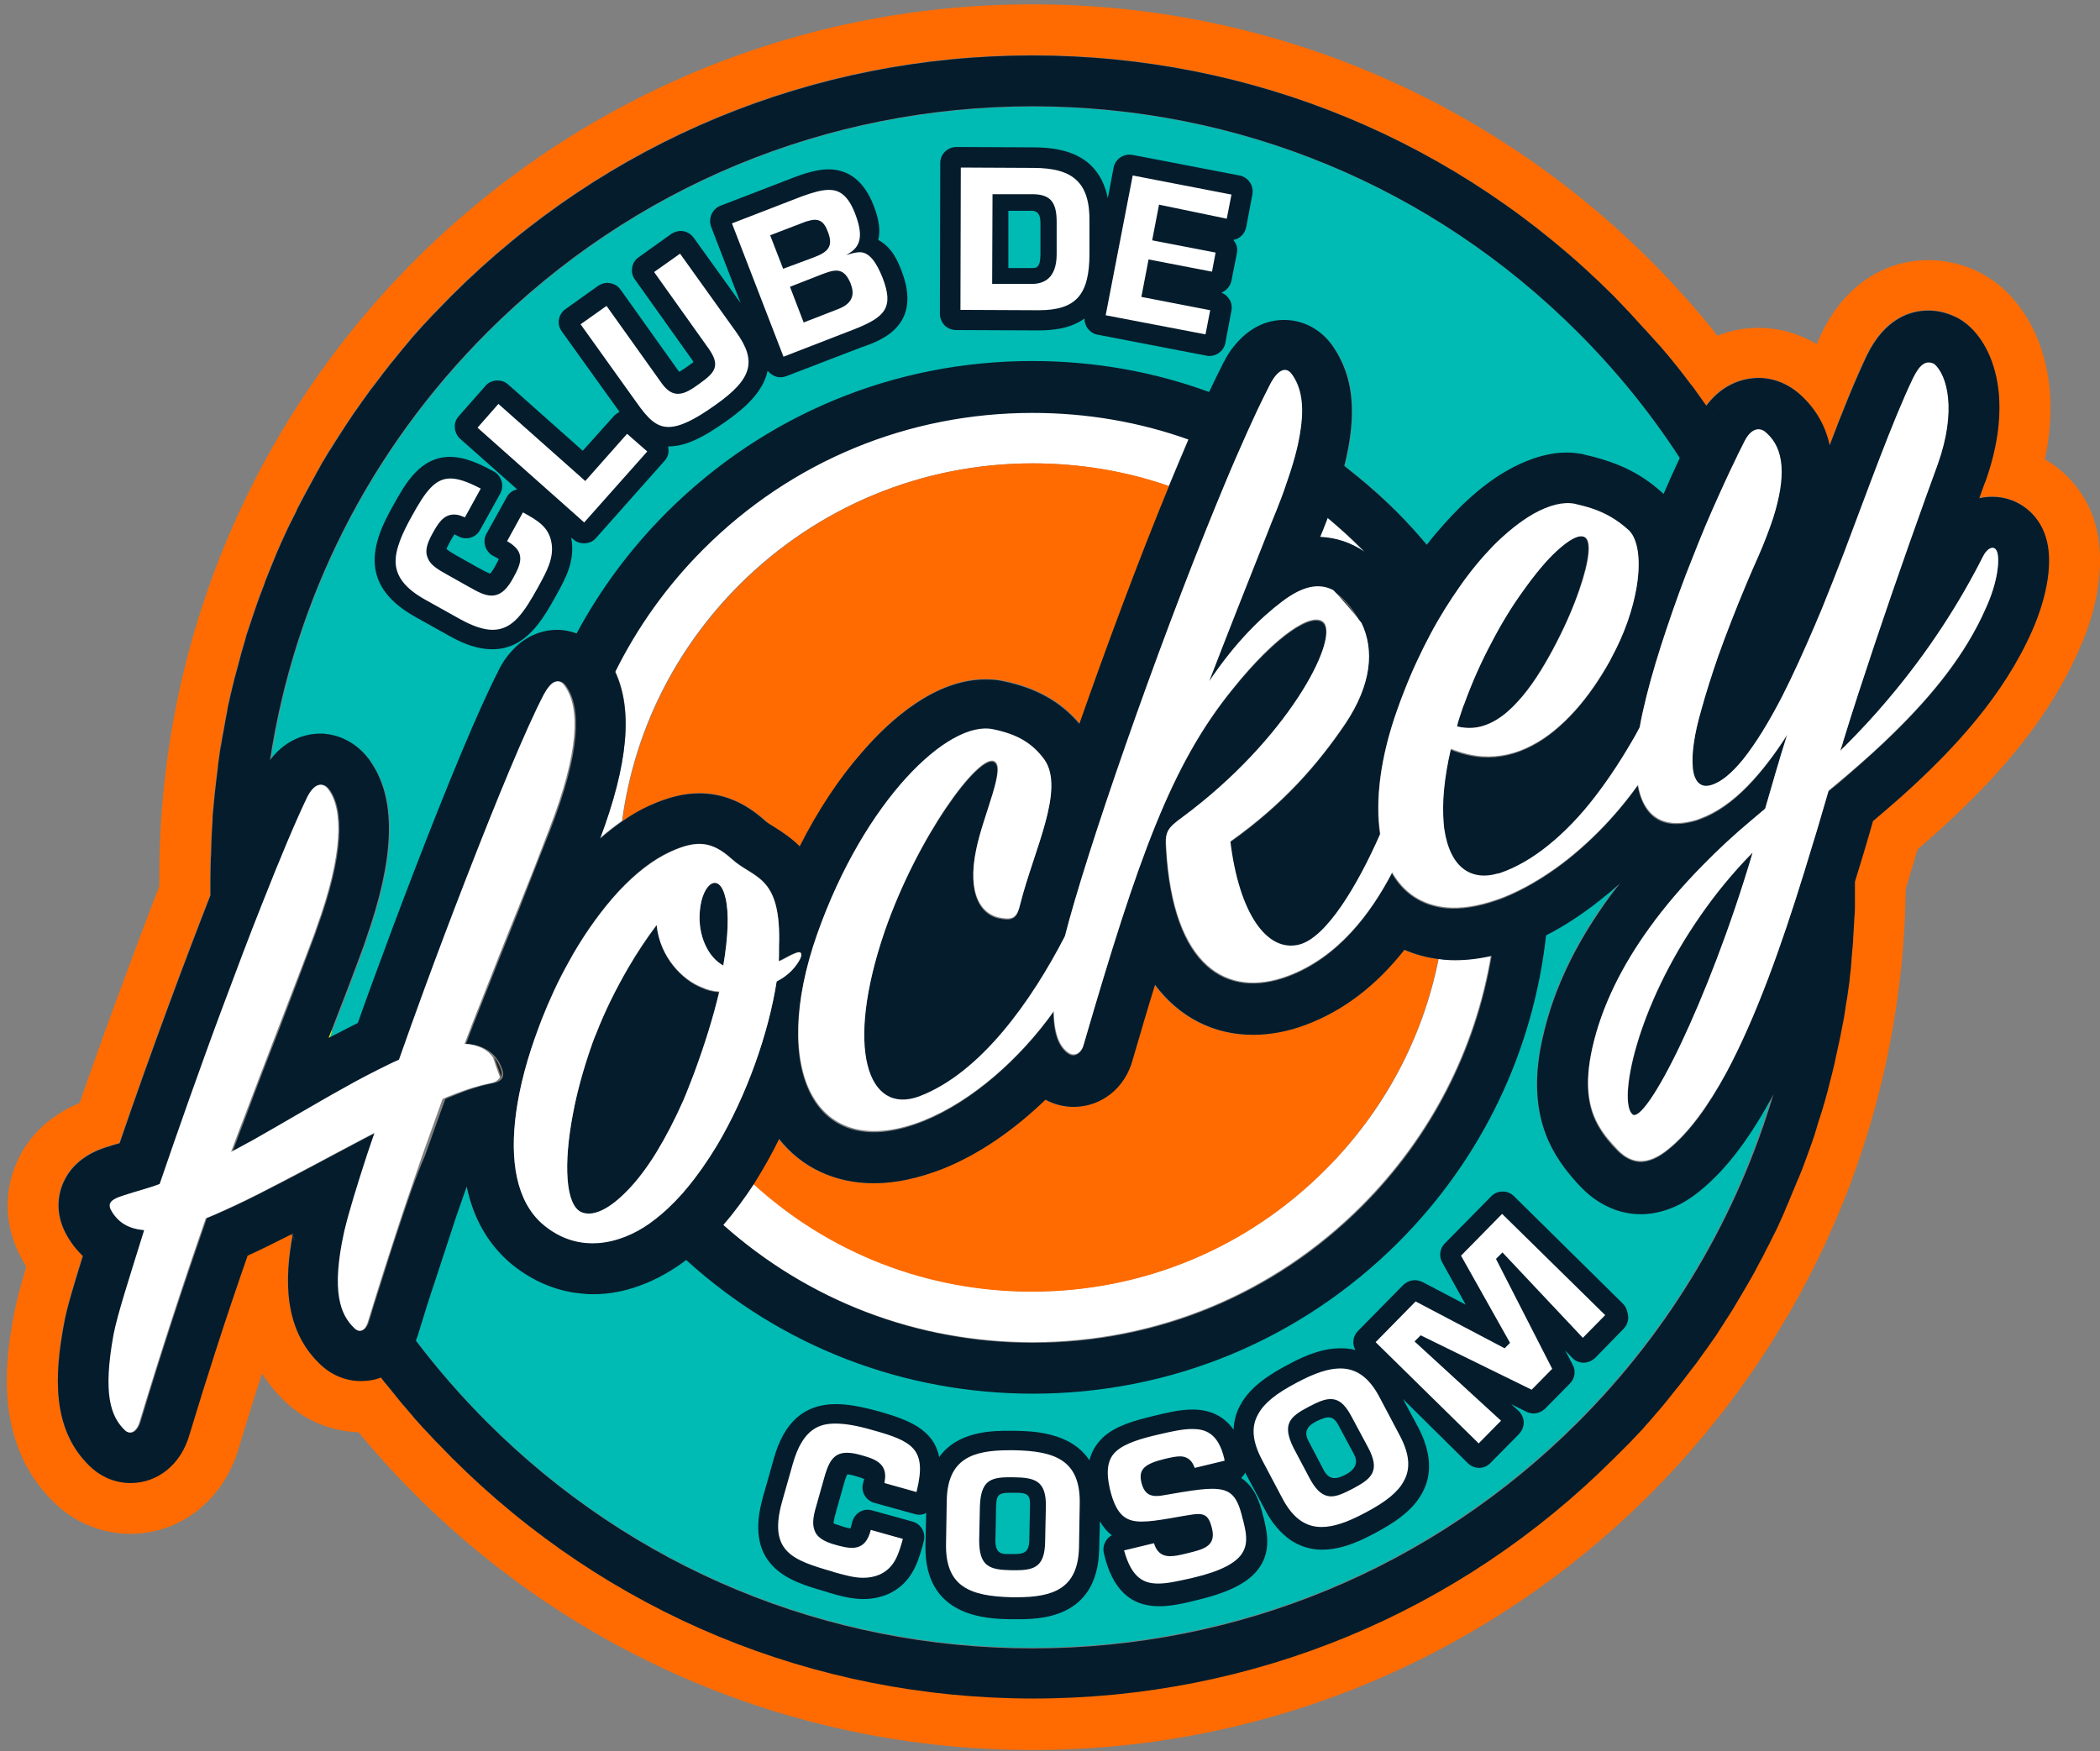
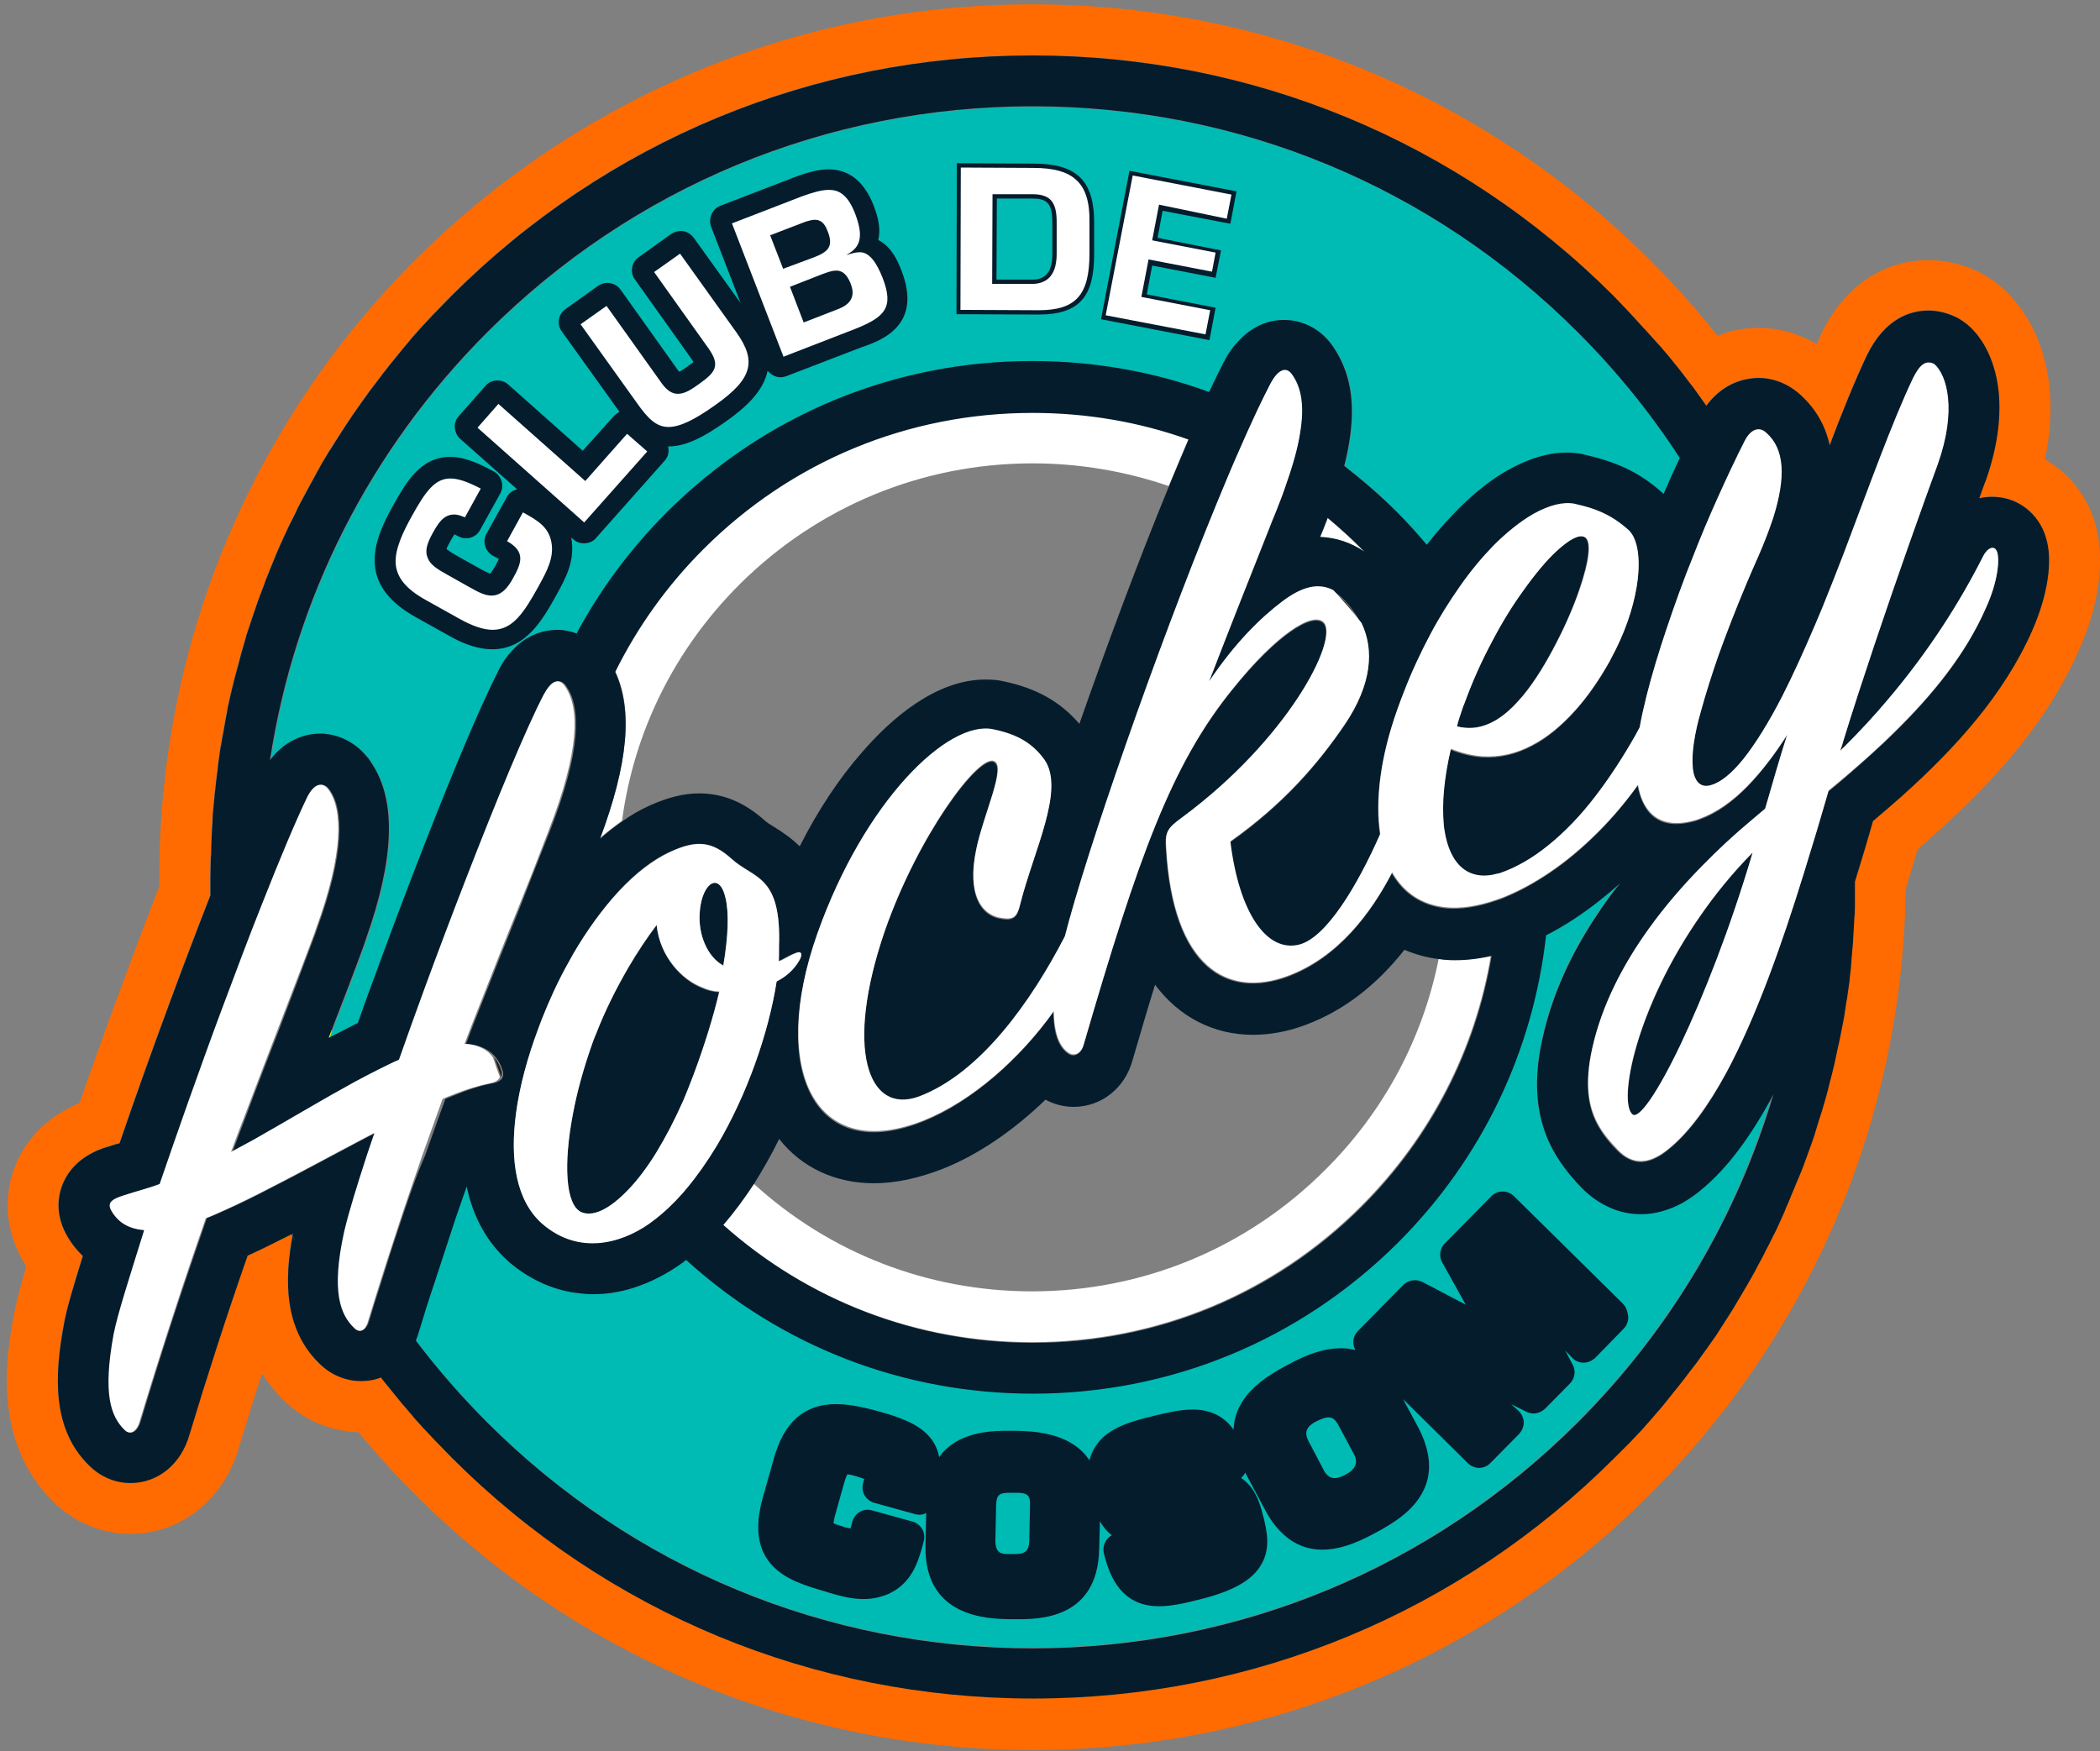
<svg xmlns="http://www.w3.org/2000/svg" version="1.1" id="Calque_1" x="0px" y="0px" viewBox="0 0 582.7 486" style="enable-background:new 0 0 582.7 486;" xml:space="preserve">
  <rect x="0" y="0" width="582.7" height="486" fill="#808080" stroke="none" />
  <style type="text/css">
	.st0{fill:#1D1D1B;}
	.st1{fill:#FF6B00;}
	.st2{fill:#1D1D1B;stroke:#FFEC00;stroke-miterlimit:10;}
	.st3{fill:#00BBB4;}
	.st4{fill:#FFFFFF;}
	.st5{fill:#051C2C;}
</style>
  <path class="st0" d="M61.5,205.3c-0.1,0.7-0.2,1.5-0.4,2.2c0.1-0.5,0.2-1.1,0.3-1.6C61.4,205.7,61.5,205.5,61.5,205.3z" />
-   <path class="st0" d="M465.7,102.3c-0.6-0.7-1.1-1.4-1.7-2.1c0.2,0.3,0.5,0.6,0.7,0.8C465,101.5,465.4,101.9,465.7,102.3z" />
  <path class="st0" d="M514.6,244.6c0,0.7,0,1.3,0,2C514.6,246,514.6,245.3,514.6,244.6L514.6,244.6z" />
  <path class="st0" d="M58.4,248.6L58.4,248.6c0-0.8,0-1.7,0-2.5C58.4,246.9,58.4,247.7,58.4,248.6z" />
  <path class="st0" d="M473.4,112.7L473.4,112.7l-0.1-0.1C473.4,112.6,473.4,112.7,473.4,112.7z" />
  <path class="st0" d="M81,343L81,343c-0.1-0.1-0.1-0.2-0.2-0.4l0,0C80.9,342.7,81,342.9,81,343z" />
  <path class="st1" d="M581.3,145.1c-2.3-7.7-7.4-13.9-13.9-17.6c1.5-6.9,1.9-13.6,1.3-19.9c-1.2-11.7-6.1-21.8-13.8-28.3  c-1.8-1.5-3.7-2.7-5.8-3.8c-4.5-2.2-9.2-3.3-14-3.3c-12.7,0-23.6,7.5-29.8,20.6c-0.4,0.9-0.8,1.8-1.2,2.7  c-4.9-2.9-10.4-4.5-16.1-4.5c-4,0-7.9,0.7-11.4,2.2c-44.6-56.1-113.2-92-190.1-92C152.7,1.2,44.2,109.7,44.2,243.5  c0,0.8,0,1.7,0,2.5c-7.3,18.8-15.4,40.8-22.1,60.1C10.7,310.9,5.8,318.9,3.7,325c-3,8.8-1.7,18.2,3.6,26.5  c-1.5,5.1-2.8,9.8-3.5,13.7C1.9,375.6-2.5,400,15,417c5.7,5.6,13.3,8.7,21.2,8.7c13.9,0,25.9-9.5,30-23.7c2.1-6.8,4.2-13.8,6.5-20.8  c1.6,2.5,3.5,4.9,5.8,7.2c5.7,5.7,13.2,8.9,21,9.1c44.4,53.9,111.7,88.2,187,88.2c132.7,0,240.5-106.7,242.3-239  c1.1-3.6,2.2-7.3,3.3-11c16.7-14.4,34.6-32.2,44.7-55.2C582.6,167.8,584.2,154.8,581.3,145.1z M563.8,174.9  c-7.9,18-21.4,32.7-36.1,45.9c-2.7,2.4-5.4,4.7-8.1,7c-1.7,5.7-3.3,11.3-5,16.8c0,0.7,0,1.3,0,2l0,0c0,0.7,0,1.4,0,2  c0,0.5,0,1,0,1.5c0,1.3-0.1,2.6-0.1,3.9c0,0.5,0,0.9-0.1,1.4c-0.1,1.7-0.2,3.4-0.3,5.1c0,0.2,0,0.4,0,0.5c-0.1,1.5-0.2,3-0.4,4.5  c0,0.5-0.1,1-0.1,1.5c-0.1,1.3-0.3,2.6-0.4,3.9c0,0.4-0.1,0.8-0.1,1.2c-0.2,1.7-0.4,3.3-0.7,5c0,0.3-0.1,0.7-0.2,1  c-0.2,1.3-0.4,2.6-0.6,4c-0.1,0.5-0.2,1.1-0.3,1.6c-0.2,1.2-0.4,2.4-0.7,3.6c-0.1,0.5-0.2,1-0.3,1.4c-0.3,1.5-0.6,3.1-1,4.6  c-0.1,0.6-0.3,1.2-0.4,1.9c-0.2,1-0.4,1.9-0.7,2.9c-0.2,0.8-0.4,1.5-0.6,2.3s-0.4,1.6-0.6,2.4c-0.5,1.9-1,3.8-1.6,5.6  c-0.1,0.2-0.1,0.4-0.2,0.6l0,0l0,0c-0.3,0.8-0.5,1.7-0.8,2.5c-0.2,0.7-0.4,1.3-0.6,2c-0.4,1.1-0.7,2.3-1.1,3.4  c-0.3,0.8-0.6,1.7-0.9,2.5c-0.3,0.7-0.5,1.5-0.8,2.2c-0.3,0.9-0.7,1.8-1,2.7c-0.3,0.9-0.7,1.8-1.1,2.7c-0.3,0.9-0.7,1.8-1.1,2.6  c-0.3,0.6-0.5,1.3-0.8,1.9c-0.5,1.3-1.1,2.5-1.6,3.8c-0.2,0.6-0.5,1.1-0.7,1.7c-0.4,1-0.9,1.9-1.3,2.9c-0.2,0.5-0.5,1-0.7,1.5  c-0.6,1.3-1.2,2.6-1.9,3.8c-0.3,0.5-0.5,1-0.8,1.5c-0.6,1.1-1.1,2.2-1.7,3.3c-0.2,0.4-0.5,0.9-0.7,1.3c-0.6,1.2-1.3,2.4-1.9,3.5  c-0.3,0.5-0.5,0.9-0.8,1.4c-0.7,1.3-1.5,2.6-2.3,3.9c-0.2,0.3-0.4,0.7-0.6,1c-0.7,1.1-1.3,2.2-2,3.3c-0.2,0.4-0.5,0.7-0.7,1.1  c-0.8,1.3-1.7,2.6-2.5,3.9c-0.2,0.4-0.5,0.7-0.7,1.1c-0.8,1.2-1.6,2.3-2.4,3.4c-0.2,0.2-0.3,0.5-0.5,0.7c-0.9,1.3-1.8,2.6-2.8,3.9  c-0.3,0.3-0.5,0.7-0.8,1c-1,1.3-1.9,2.6-2.9,3.8c-0.1,0.2-0.3,0.3-0.4,0.5c-0.9,1.2-1.9,2.3-2.8,3.5c-0.2,0.3-0.5,0.6-0.7,0.9  c-1,1.3-2.1,2.5-3.1,3.7c-0.2,0.2-0.4,0.5-0.6,0.7c-1,1.1-2,2.2-2.9,3.3c-0.2,0.2-0.4,0.4-0.5,0.6c-1.1,1.2-2.2,2.4-3.4,3.6  c-0.3,0.3-0.5,0.5-0.8,0.8c-1.2,1.2-2.4,2.4-3.6,3.6c-43.1,43.1-100.4,66.8-161.3,66.8s-118.2-23.7-161.3-66.8  c-1.2-1.2-2.4-2.4-3.5-3.6c-0.3-0.3-0.7-0.7-1-1c-0.9-1-1.9-2-2.8-3c-0.4-0.5-0.8-0.9-1.3-1.4c-0.6-0.7-1.3-1.4-1.9-2.1  c-0.1-0.1-0.2-0.2-0.3-0.4c-0.8-0.9-1.6-1.8-2.3-2.7c-0.4-0.5-0.8-1-1.2-1.4c-0.7-0.9-1.4-1.7-2.1-2.6c-0.4-0.5-0.9-1.1-1.3-1.6  c-0.7-0.8-1.3-1.7-2-2.5c-1.7,0.6-3.6,1-5.5,1c-4.3,0-8.4-1.8-11.6-4.9c-9.9-9.8-9.6-23.6-7.4-35.5c-0.1-0.1-0.1-0.3-0.2-0.4  c-4.4,2.2-8.5,4.3-12.3,6c-0.1,0.2-0.1,0.4-0.2,0.6c-5.7,16.6-11.1,33.1-15.9,49c-2.3,8.2-8.8,13.5-16.4,13.5  c-4.2,0-8.2-1.7-11.3-4.7c-10.7-10.3-9.6-25.6-7.2-39.1c0.9-4.7,2.8-11.2,5.3-19.2c-1.1-1.1-2.2-2.4-3.3-3.9  c-4.3-6.2-3.8-11.7-2.6-15.2c2.7-7.9,10.2-10.4,12.7-11.2h0.1c1.1-0.4,2.2-0.7,3.3-1c4.1-12,8.8-25.2,13.6-38.2  c3.9-10.6,7.9-21.1,11.6-30.6c0-0.8,0-1.7,0-2.5s0-1.7,0-2.5c0-1.8,0-3.5,0.1-5.3c0-0.6,0-1.2,0.1-1.7c0-1.2,0.1-2.4,0.1-3.5  c0-0.7,0.1-1.4,0.1-2.1c0.1-1.1,0.1-2.1,0.2-3.2c0-0.7,0.1-1.4,0.1-2.1c0.1-1.1,0.2-2.1,0.3-3.2c0.1-0.7,0.1-1.4,0.2-2.1  c0.1-1.2,0.3-2.3,0.4-3.5c0.1-1.1,0.3-2.1,0.4-3.2c0.1-1.1,0.3-2.2,0.4-3.3c0.1-0.9,0.3-1.9,0.4-2.8c0.1-0.5,0.2-1.1,0.3-1.6  c0-0.2,0.1-0.4,0.1-0.6c0.1-0.9,0.3-1.8,0.5-2.7c0.1-0.8,0.3-1.6,0.4-2.3c0.2-0.9,0.3-1.7,0.5-2.6c0.2-0.9,0.4-1.7,0.5-2.6  c0.2-1,0.4-2.1,0.7-3.1c0.3-1.2,0.6-2.5,0.9-3.7c0.2-0.7,0.4-1.5,0.6-2.2c0.2-0.9,0.5-1.8,0.7-2.6s0.4-1.5,0.6-2.3  c0.3-0.9,0.5-1.8,0.8-2.7c0.2-0.7,0.4-1.4,0.6-2.2c0.3-1.1,0.7-2.2,1.1-3.3c0.2-0.7,0.5-1.4,0.7-2.1c0.4-1.3,0.9-2.5,1.3-3.8  c0.2-0.6,0.5-1.3,0.7-1.9c0.4-1,0.7-1.9,1.1-2.9c0.3-0.6,0.5-1.3,0.7-1.9c0.4-1,0.8-2,1.2-3c0.2-0.6,0.5-1.1,0.7-1.7  c0.6-1.5,1.3-3,1.9-4.5c0.1-0.3,0.3-0.6,0.4-0.9c0.6-1.2,1.1-2.5,1.7-3.7c0.3-0.5,0.5-1.1,0.8-1.6c0.5-1,1-2,1.5-3  c0.3-0.6,0.6-1.1,0.8-1.7c0.5-1.1,1.1-2.1,1.7-3.2c0.2-0.4,0.4-0.9,0.7-1.3c0.8-1.5,1.6-2.9,2.4-4.4c0.2-0.3,0.4-0.6,0.5-0.9  c0.7-1.2,1.3-2.3,2-3.5l0.9-1.5c0.6-1,1.2-2,1.9-3c0.3-0.5,0.6-1,0.9-1.4c0.7-1.1,1.5-2.3,2.2-3.4c0.2-0.3,0.4-0.6,0.6-0.9  c0.9-1.4,1.9-2.8,2.9-4.2c0.2-0.3,0.5-0.7,0.7-1c0.8-1.1,1.5-2.1,2.3-3.2c0.3-0.4,0.7-0.9,1-1.3c0.7-1,1.5-1.9,2.2-2.9  c0.3-0.4,0.7-0.8,1-1.3c0.9-1.2,1.9-2.4,2.8-3.5c0.1-0.2,0.3-0.3,0.4-0.5c1.1-1.3,2.2-2.6,3.3-4c0.3-0.4,0.6-0.7,0.9-1.1  c0.8-1,1.7-1.9,2.5-2.8c0.4-0.4,0.8-0.9,1.2-1.3c0.8-0.9,1.7-1.8,2.5-2.7c0.4-0.4,0.7-0.8,1.1-1.1c1.2-1.3,2.4-2.5,3.6-3.7  C168.2,39,225.5,15.3,286.4,15.3S404.6,39,447.7,82.1c1.4,1.4,2.8,2.9,4.2,4.4c0.4,0.4,0.8,0.9,1.2,1.3c1,1,2,2.1,2.9,3.2  c0.5,0.5,0.9,1,1.4,1.5c0.9,1,1.8,2,2.7,3c0.5,0.5,0.9,1.1,1.4,1.6c0.8,1,1.7,2,2.5,3c0.2,0.3,0.5,0.6,0.7,0.8  c0.3,0.4,0.7,0.8,1,1.3c0.5,0.6,1,1.2,1.4,1.8c0.6,0.8,1.3,1.7,1.9,2.5c0.4,0.6,0.8,1.1,1.3,1.7c0.8,1,1.5,2.1,2.2,3.1  c0.3,0.4,0.6,0.8,0.8,1.1l0.1,0.1c3.1-4.2,7.3-6.8,12-7.5c0.8-0.1,1.6-0.2,2.4-0.2c4.3,0,8.5,1.7,11.7,4.7c4.5,4.1,7,8.9,8.1,14  c3.6-9.4,7-18,10.3-24.9c5-10.3,12-12.5,17.1-12.5c2.7,0,5.3,0.6,7.8,1.9c1,0.5,2,1.1,2.9,1.9c4.9,4.1,8,10.9,8.8,18.9  c0.7,7.5-0.5,15.7-3.6,24.5c0,0-1.1,3.2-1.8,4.9c1.2-0.3,2.4-0.4,3.7-0.4c6.9,0,12.8,4.5,14.8,11.3  C569.7,155.6,568.2,165.2,563.8,174.9z" />
  <path class="st0" d="M81.1,342.5c0,0.2-0.1,0.3-0.1,0.5c-0.1-0.1-0.1-0.2-0.2-0.4C80.9,342.6,81,342.5,81.1,342.5z" />
  <path class="st0" d="M506.9,302.7c-0.5,1.9-1,3.8-1.6,5.6C505.9,306.5,506.4,304.6,506.9,302.7z" />
  <path class="st2" d="M91.6,288c-0.1,0-0.2,0.1-0.3,0.1c0.1-0.2,0.1-0.3,0.2-0.5C91.5,287.8,91.5,287.9,91.6,288z" />
  <path class="st3" d="M471.6,330.3l-0.1,0.1c-1,0.8-3,2.4-5.8,3.8c-0.4,0.2-0.9,0.4-1.3,0.6c-2.6,1.1-5.7,2-9.2,2  c-2,0-4.6-0.3-7.3-1.3c-2.9-1.1-6.1-2.9-9.2-6.1l-0.1-0.1c-0.7-0.7-1.4-1.5-2.1-2.3c-3.4-3.9-6.6-8.5-8.4-14.5  c-2-6.4-2.4-14.5-0.1-24.8c2.6-11.7,7.8-23.3,15.6-34.8c1.8-2.6,3.7-5.3,5.8-7.9c-1.8,1.7-3.7,3.2-5.6,4.7  c-4.8,3.8-9.8,7.1-14.9,9.7c-3.6,32.2-17.8,62-41.1,85.3c-27,27-63,41.9-101.3,41.9c-35.9,0-69.8-13.1-96.2-37.1  c-0.1,0.1-0.2,0.2-0.4,0.3c-3.2,2.4-7.5,5-12.7,6.9c-3.8,1.4-8.2,2.3-12.8,2.3c-1.7,0-3.4-0.1-5-0.4c-6.6-1-12.8-3.8-18.2-8.5  l-0.1-0.1c-6-5.3-9.9-12.3-11.7-20.9c-1,2.9-2,5.7-3,8.6c-2,5.8-3.9,11.6-5.7,17.4c-1.6,5.1-3.2,10.1-4.8,15.1  c-0.2,0.6-0.4,1.1-0.6,1.7c6,7.9,12.6,15.5,19.8,22.7c40.4,40.4,94.2,62.7,151.3,62.7c57.2,0,110.9-22.3,151.3-62.7  c25.8-25.8,44.2-57.1,54.2-91.3C485.9,314.9,479.3,324.2,471.6,330.3z M138.4,186.2c1.1-2.1,2.3-3.8,3.6-5.3c4.6-5.1,9.7-6,12.7-6  c1.9,0,3.7,0.3,5.4,1c6.6-12.2,15-23.6,25.1-33.7c27.1-27,63-41.9,101.3-41.9c17,0,33.6,3,49.1,8.6c1.4-3,2.8-5.9,4.1-8.4  c0,0,0-0.1,0.1-0.1c0.5-1.1,1.4-2.5,2.6-4.1c2.7-3.5,7.3-7.4,14-7.4c5.4,0,10.4,2.7,13.6,7.4c3.4,4.9,5.1,10.4,5.2,17.2  c0.1,4.7-0.6,10-2.1,15.9c5.2,3.9,10.1,8.2,14.7,12.9c2.9,2.9,5.6,5.9,8.2,9c3.1-4,6.2-7.6,9.5-10.7c3.6-3.5,7.3-6.5,11.1-8.9  c4.6-2.9,9.3-4.8,13.8-5.6c1.5-0.3,3-0.4,4.5-0.4c1.6,0,3.2,0.2,4.7,0.5c0.1,0,0.2,0,0.2,0.1c4.2,0.9,7.8,2.1,11.1,3.6  c3.9,1.8,7.3,4.1,10.5,7c0.1,0.1,0.2,0.2,0.3,0.3c1.4-3.3,2.9-6.6,4.5-10c-8.1-12.4-17.5-24.1-28.3-34.9  c-40.4-40.4-94.2-62.7-151.3-62.7c-57.2,0-110.9,22.3-151.3,62.7c-32.7,32.7-53.5,74.1-60.2,118.9c4.9-6.6,11.2-7.4,13.9-7.4  c0.6,0,1.1,0,1.7,0.1c4.6,0.5,8.8,2.9,11.7,6.8c0,0,0,0.1,0.1,0.1c0.4,0.5,0.7,1,1,1.5c6.7,10.4,6.1,26.3-1.8,48.6  c-0.2,0.6-0.4,1.2-0.6,1.8c-2.7,7.4-6,15.9-9.5,25c0,0.1,0,0.2,0.1,0.3c2.6-1.4,5.2-2.7,7.8-4c1.2-3.4,2.5-7,3.8-10.6  c3.8-10.3,7.8-21.1,11.8-31.5C124,218.5,132.9,196.9,138.4,186.2C138.4,186.3,138.4,186.2,138.4,186.2z" />
  <path class="st4" d="M403.5,266.4c-1.5,0-2.9-0.1-4.3-0.3c-4.4,22.1-15.2,42.4-31.5,58.6c-21.7,21.7-50.6,33.7-81.3,33.7  c-28.9,0-56.2-10.6-77.4-30c-2.6,4.1-5.4,7.9-8.5,11.4c23.7,21.2,53.9,32.7,85.9,32.7c34.5,0,66.9-13.4,91.3-37.8  c19.2-19.2,31.6-43.4,36-69.6C410.2,266,406.8,266.4,403.5,266.4z M377.7,152.3c-3-3-6.1-5.8-9.3-8.5c-0.4,1.2-0.9,2.3-1.4,3.6  c-0.2,0.5-0.5,1.1-0.7,1.7c4.4,0.2,8.5,1.5,12.3,4.1C378.3,152.8,378,152.5,377.7,152.3z M286.5,128.6c13.1,0,25.8,2.2,37.8,6.3  c1.9-4.5,3.7-8.9,5.5-13.1c-13.7-4.9-28.3-7.4-43.3-7.4c-34.5,0-66.9,13.4-91.3,37.8c-10.1,10.1-18.4,21.6-24.5,34.1  c5,10.6,3.6,25.5-4.2,46.3c1.9-1.7,4-3.3,6.1-4.8c3.3-24.8,14.6-47.6,32.6-65.6C226.9,140.6,255.8,128.6,286.5,128.6z" />
-   <path class="st1" d="M389.5,263.6c-7.7,10-16.9,17-27.3,20.8c-5,1.9-9.9,2.8-14.7,2.8c-10.9,0-20.5-4.9-27.2-13.9  c-2,6.4-4,13.3-6.2,20.8c-2.1,7.8-8.7,13.1-16.4,13.1c-2.7,0-5.4-0.7-7.8-2c-8.9,8.6-18.7,15.2-28.5,19.2c-6.7,2.7-13.1,4-19.1,4  c-10.8,0-20.1-4.4-26.4-12.4c-2.1,4.3-4.5,8.5-7,12.5c21.2,19.4,48.5,30,77.4,30c30.7,0,59.6-12,81.3-33.7  c16.3-16.3,27.1-36.6,31.5-58.6C395.8,265.8,392.5,264.9,389.5,263.6z M214.8,229.5c2.4,1.5,4.9,3.2,7.1,5.4  c5-9.9,10.9-18.7,17.3-26.2c8-9.3,20.4-20.3,34.3-20.3c1.7,0,3.4,0.2,5.1,0.5c9.1,1.9,15.8,5.7,21,11.8  c7.6-21.7,16.5-45.4,24.8-65.8c-12-4.2-24.8-6.3-37.8-6.3c-30.7,0-59.6,12-81.3,33.7c-18,18-29.3,40.8-32.6,65.6  c2.4-1.7,5-3.2,7.6-4.4c5.1-2.3,9.5-3.4,13.8-3.4c6.6,0,12.7,2.6,18.5,7.8C212.9,228.3,213.8,228.9,214.8,229.5z" />
  <path class="st0" d="M514.6,243.5c0,0.4,0,0.7,0,1.1l0,0C514.6,244.3,514.6,243.9,514.6,243.5z" />
  <path class="st0" d="M80.9,342.6L80.9,342.6c-0.1-0.1-0.1-0.3-0.2-0.4C80.7,342.3,80.8,342.5,80.9,342.6z" />
  <path class="st0" d="M476.3,116.8c-0.9-1.4-1.9-2.8-2.8-4.1l0,0C474.4,114.1,475.3,115.4,476.3,116.8z" />
  <path class="st0" d="M81.8,344.5c-0.3-0.5-0.5-1-0.7-1.5l0,0C81.3,343.5,81.5,344,81.8,344.5z" />
  <path class="st0" d="M58.4,248.6v0.4C58.4,248.9,58.4,248.7,58.4,248.6L58.4,248.6z" />
  <path class="st0" d="M511.8,207.2L511.8,207.2c-0.4,0.4-0.8,0.8-1.1,1.1c0.3-0.9,0.6-1.9,0.9-2.8  C511.6,206.1,511.7,206.6,511.8,207.2z" />
  <path class="st0" d="M482.2,126.1L482.2,126.1c-0.1-0.1-0.2-0.3-0.3-0.4C482,125.8,482.1,126,482.2,126.1z" />
  <path class="st0" d="M486.3,236.6c0,0.1-0.1,0.3-0.1,0.4c0-0.1,0-0.2,0-0.3C486.2,236.7,486.3,236.7,486.3,236.6z" />
  <path class="st0" d="M470,214.8c-0.1-0.6-0.3-1.3-0.3-2.1C469.8,213.5,469.9,214.2,470,214.8z" />
  <path class="st0" d="M483,127.5c-0.3-0.4-0.5-0.9-0.8-1.3l0,0C482.5,126.6,482.7,127,483,127.5z" />
  <path class="st0" d="M377.5,173.3c-2.4-3.1-5-6.1-7.8-9.1c2.2,1.2,4.2,3.3,6.2,6.3C376.5,171.4,377,172.4,377.5,173.3z" />
  <path class="st5" d="M182.2,256.8c-2.6,3.5-5.3,7.5-7.9,11.9c-3.3,5.7-6.5,11.9-8.9,18.3c-0.1,0.2-0.2,0.5-0.3,0.7  c-0.3,0.9-0.7,1.8-1,2.7c-2.3,6.4-4,12.7-5.1,18.7c-2.7,14-2.1,25.4,2.3,27.4c3,1.3,7.3-0.5,11.9-5.1c2.6-2.5,5.3-5.9,8-10  c0.3-0.5,0.7-1.1,1-1.6c2.5-4.1,5-8.8,7.4-14.3c1-2.3,2-4.7,2.9-7.3c3.1-8.3,5.5-16.2,7-22.8c-1.7-0.1-3.2-0.5-4.8-1.2  C189.4,272.1,183.1,265.8,182.2,256.8z M408.7,202c4.7-0.4,8.8-3.3,12.4-7.3c3.7-4,6.9-9.2,9.6-14.2c0.4-0.7,0.7-1.4,1.1-2.1  c2.6-5,4.9-10.2,6.4-14.8c2.6-7.7,3.5-13.7,1.3-14.6c-1.5-0.6-4.2,0.8-7.5,3.8c-2.9,2.7-6.2,6.6-9.6,11.4c-2.9,4.1-5.8,8.8-8.5,13.9  c-2.8,5.3-5.5,11.2-7.7,17.3c-0.2,0.4-0.3,0.9-0.5,1.3c-0.6,1.8-1.2,3.5-1.6,4.9C405.8,202,407.3,202.1,408.7,202z M194.2,252.6  c-0.7,7.1,2.4,13.2,6.5,15.3c1.4-8.3,1.6-14.7,0.6-18.9C199.5,241.7,194.9,245.1,194.2,252.6z M471.9,254.1  c-18,25.8-22.8,51.5-19,55.2c1.7,1.7,7.1-6.1,13.5-19.5c6.3-13.3,13.7-32.1,19.8-52.7c0-0.1,0-0.2,0-0.3  C480.7,242.4,475.9,248.3,471.9,254.1z M567.7,149.2c-2-6.8-8-11.3-14.8-11.3c-1.3,0-2.5,0.1-3.7,0.4c0.6-1.7,1.7-4.8,1.8-4.9  c3.1-8.8,4.3-17,3.6-24.5c-0.8-8-3.9-14.8-8.8-18.9c-0.9-0.7-1.9-1.4-2.9-1.9c-2.5-1.2-5.1-1.9-7.8-1.9c-5,0-12.1,2.2-17.1,12.5  c-3.3,7-6.8,15.6-10.3,24.9c-1.1-5.1-3.6-9.9-8.1-14c-3.3-3-7.4-4.7-11.7-4.7c-0.8,0-1.6,0.1-2.4,0.2c-4.7,0.7-8.9,3.3-12,7.5  c1,1.4,1.9,2.7,2.8,4.1c-0.9-1.4-1.9-2.8-2.8-4.1l-0.1-0.1c-0.3-0.4-0.6-0.8-0.8-1.1c-0.7-1-1.5-2.1-2.2-3.1  c-0.4-0.6-0.8-1.1-1.3-1.7c-0.6-0.8-1.3-1.7-1.9-2.5c-0.5-0.6-0.9-1.2-1.4-1.8c-0.6-0.7-1.1-1.4-1.7-2.1c-0.8-1-1.6-2-2.5-3  c-0.5-0.6-0.9-1.1-1.4-1.6c-0.9-1-1.8-2-2.7-3c-0.4-0.5-0.9-1-1.4-1.5c-1-1.1-1.9-2.1-2.9-3.2c-0.4-0.4-0.8-0.9-1.2-1.3  c-1.4-1.5-2.8-2.9-4.2-4.4c-43.1-43.1-100.4-66.8-161.3-66.8S168.3,39.1,125.2,82.2c-1.2,1.2-2.4,2.5-3.6,3.7  c-0.4,0.4-0.7,0.8-1.1,1.1c-0.8,0.9-1.7,1.8-2.5,2.7c-0.4,0.4-0.8,0.8-1.2,1.3c-0.8,0.9-1.7,1.9-2.5,2.8c-0.3,0.4-0.6,0.7-0.9,1.1  c-1.1,1.3-2.2,2.6-3.3,4c-0.1,0.2-0.3,0.3-0.4,0.5c-1,1.2-1.9,2.3-2.8,3.5c-0.3,0.4-0.7,0.8-1,1.3c-0.7,1-1.5,1.9-2.2,2.9  c-0.3,0.4-0.7,0.9-1,1.3c-0.8,1.1-1.5,2.1-2.3,3.2c-0.2,0.3-0.5,0.7-0.7,1c-1,1.4-2,2.8-2.9,4.2c-0.2,0.3-0.4,0.6-0.6,0.9  c-0.7,1.1-1.5,2.3-2.2,3.4c-0.3,0.5-0.6,1-0.9,1.4c-0.6,1-1.2,2-1.9,3l-0.9,1.5c-0.7,1.1-1.4,2.3-2,3.5c-0.2,0.3-0.4,0.6-0.5,0.9  c-0.8,1.5-1.6,2.9-2.4,4.4c-0.2,0.4-0.5,0.9-0.7,1.3c-0.6,1.1-1.1,2.1-1.7,3.2c-0.3,0.6-0.6,1.1-0.8,1.7c-0.5,1-1,2-1.5,3  c-0.3,0.5-0.5,1.1-0.8,1.6c-0.6,1.2-1.1,2.5-1.7,3.7c-0.1,0.3-0.3,0.6-0.4,0.9c-0.7,1.5-1.3,3-1.9,4.5c-0.2,0.6-0.5,1.1-0.7,1.7  c-0.4,1-0.8,2-1.2,3c-0.3,0.6-0.5,1.3-0.7,1.9c-0.4,1-0.7,1.9-1.1,2.9c-0.2,0.6-0.5,1.3-0.7,1.9c-0.4,1.3-0.9,2.5-1.3,3.8  c-0.2,0.7-0.5,1.4-0.7,2.1c-0.4,1.1-0.7,2.2-1.1,3.3c-0.2,0.7-0.4,1.4-0.6,2.2c-0.3,0.9-0.5,1.8-0.8,2.7c-0.2,0.8-0.4,1.5-0.6,2.3  c-0.2,0.9-0.5,1.8-0.7,2.6c-0.2,0.7-0.4,1.5-0.6,2.2c-0.3,1.2-0.6,2.5-0.9,3.7c-0.2,1-0.5,2-0.7,3.1c-0.2,0.8-0.4,1.7-0.5,2.6  c-0.2,0.9-0.3,1.7-0.5,2.6c-0.1,0.8-0.3,1.6-0.4,2.3c-0.2,0.9-0.3,1.8-0.5,2.7c-0.1,0.7-0.2,1.5-0.4,2.2c-0.1,0.9-0.3,1.8-0.4,2.8  c-0.2,1.1-0.3,2.2-0.4,3.3c-0.1,1-0.3,2.1-0.4,3.2c-0.1,1.2-0.3,2.3-0.4,3.5c-0.1,0.7-0.1,1.4-0.2,2.1c-0.1,1.1-0.2,2.1-0.3,3.2  c-0.1,0.7-0.1,1.4-0.1,2.1c-0.1,1.1-0.1,2.1-0.2,3.2c0,0.7-0.1,1.4-0.1,2.1c0,1.2-0.1,2.4-0.1,3.5c0,0.6,0,1.2-0.1,1.7  c0,1.8-0.1,3.5-0.1,5.3c0,0.8,0,1.7,0,2.5s0,1.7,0,2.5v0.4c0-0.1,0-0.3,0-0.4c-3.7,9.5-7.7,20-11.6,30.6c-4.8,13-9.5,26.2-13.6,38.2  c-1.1,0.3-2.2,0.6-3.3,1h-0.1c-2.5,0.8-10,3.3-12.7,11.2c-1.2,3.5-1.7,9,2.6,15.2c1,1.5,2.1,2.7,3.3,3.9c-2.5,8.1-4.5,14.5-5.3,19.2  c-2.5,13.6-3.5,28.8,7.2,39.1c3.1,3,7.1,4.7,11.3,4.7c7.7,0,14.1-5.3,16.4-13.5c4.8-15.9,10.1-32.4,15.9-49c0.1-0.2,0.1-0.4,0.2-0.6  c3.8-1.7,7.9-3.8,12.3-6c-0.1-0.1-0.1-0.3-0.2-0.4c0.1,0.1,0.1,0.3,0.2,0.4c0.1,0,0.2-0.1,0.3-0.1c0,0.2-0.1,0.3-0.1,0.5  c0.3,0.5,0.5,1,0.7,1.5c-0.3-0.5-0.5-1-0.7-1.5c-2.2,11.9-2.6,25.8,7.4,35.5c3.2,3.2,7.3,4.9,11.6,4.9c1.9,0,3.8-0.3,5.5-1  c0.6,0.8,1.3,1.7,2,2.5c0.4,0.5,0.9,1.1,1.3,1.6c0.7,0.9,1.4,1.7,2.1,2.6c0.4,0.5,0.8,1,1.2,1.4c0.8,0.9,1.5,1.8,2.3,2.7  c0.1,0.1,0.2,0.2,0.3,0.4c0.6,0.7,1.3,1.4,1.9,2.1c0.4,0.5,0.8,0.9,1.3,1.4c0.9,1,1.9,2,2.8,3c0.3,0.3,0.7,0.7,1,1  c1.2,1.2,2.3,2.4,3.5,3.6c43.1,43.1,100.4,66.8,161.3,66.8s118.2-23.7,161.3-66.8c1.2-1.2,2.4-2.4,3.6-3.6c0.3-0.3,0.5-0.5,0.8-0.8  c1.1-1.2,2.3-2.4,3.4-3.6c0.2-0.2,0.4-0.4,0.5-0.6c1-1.1,2-2.2,2.9-3.3c0.2-0.2,0.4-0.5,0.6-0.7c1.1-1.2,2.1-2.5,3.1-3.7  c0.2-0.3,0.5-0.6,0.7-0.9c0.9-1.2,1.9-2.3,2.8-3.5c0.1-0.2,0.3-0.3,0.4-0.5c1-1.3,2-2.6,2.9-3.8c0.3-0.3,0.5-0.7,0.8-1  c0.9-1.3,1.9-2.6,2.8-3.9c0.2-0.2,0.3-0.4,0.5-0.7c0.8-1.1,1.6-2.3,2.4-3.4c0.2-0.4,0.5-0.7,0.7-1.1c0.8-1.3,1.7-2.6,2.5-3.9  c0.2-0.4,0.5-0.7,0.7-1.1c0.7-1.1,1.4-2.2,2-3.3c0.2-0.3,0.4-0.7,0.6-1c0.8-1.3,1.5-2.6,2.3-3.9c0.3-0.5,0.5-0.9,0.8-1.4  c0.7-1.2,1.3-2.3,1.9-3.5c0.2-0.4,0.5-0.9,0.7-1.3c0.6-1.1,1.2-2.2,1.7-3.3c0.3-0.5,0.5-1,0.8-1.5c0.6-1.3,1.3-2.6,1.9-3.8  c0.2-0.5,0.5-1,0.7-1.5c0.4-1,0.9-1.9,1.3-2.9c0.3-0.6,0.5-1.1,0.7-1.7c0.6-1.3,1.1-2.5,1.6-3.8c0.3-0.6,0.5-1.3,0.8-1.9  c0.4-0.9,0.7-1.8,1.1-2.6c0.4-0.9,0.7-1.8,1.1-2.7c0.3-0.9,0.7-1.8,1-2.7c0.3-0.7,0.5-1.5,0.8-2.2c0.3-0.8,0.6-1.7,0.9-2.5  c0.4-1.1,0.8-2.3,1.1-3.4c0.2-0.7,0.4-1.3,0.6-2c0.3-0.8,0.5-1.7,0.8-2.5l0,0l0,0c0.1-0.2,0.1-0.4,0.2-0.6c0.6-1.9,1.1-3.8,1.6-5.6  c0.2-0.8,0.4-1.6,0.6-2.4s0.4-1.5,0.6-2.3c0.2-1,0.5-1.9,0.7-2.9c0.1-0.6,0.3-1.2,0.4-1.9c0.3-1.5,0.7-3.1,1-4.6  c0.1-0.5,0.2-1,0.3-1.4c0.2-1.2,0.5-2.4,0.7-3.6c0.1-0.5,0.2-1.1,0.3-1.6c0.2-1.3,0.4-2.6,0.6-4c0.1-0.3,0.1-0.7,0.2-1  c0.2-1.7,0.5-3.3,0.7-5c0-0.4,0.1-0.8,0.1-1.2c0.2-1.3,0.3-2.6,0.4-3.9c0-0.5,0.1-1,0.1-1.5c0.1-1.5,0.3-3,0.4-4.5  c0-0.2,0-0.4,0-0.5c0.1-1.7,0.2-3.4,0.3-5.1c0-0.5,0-0.9,0.1-1.4c0.1-1.3,0.1-2.6,0.1-3.9c0-0.5,0-1,0-1.5c0-0.7,0-1.4,0-2l0,0  c0-0.7,0-1.3,0-2c0-0.4,0-0.7,0-1.1c0,0.4,0,0.7,0,1.1c1.7-5.5,3.4-11.1,5-16.8c2.7-2.3,5.4-4.6,8.1-7c14.7-13.2,28.2-28,36.1-45.9  C568.2,165.2,569.7,155.6,567.7,149.2z M135.2,92.2c40.4-40.4,94.2-62.7,151.3-62.7c57.2,0,110.9,22.3,151.3,62.7  c10.7,10.7,20.2,22.4,28.3,34.9c-1.6,3.4-3.1,6.7-4.5,10c-0.1-0.1-0.2-0.2-0.3-0.3c-3.2-2.9-6.6-5.2-10.5-7c-3.3-1.5-7-2.7-11.1-3.6  c-0.1,0-0.2,0-0.2-0.1c-1.5-0.3-3.1-0.5-4.7-0.5c-1.5,0-3,0.1-4.5,0.4c-4.5,0.8-9.1,2.7-13.8,5.6c-3.7,2.3-7.4,5.3-11.1,8.9  c-3.2,3.2-6.4,6.7-9.5,10.7c-2.6-3.1-5.3-6.1-8.2-9c-4.7-4.7-9.6-8.9-14.7-12.9c1.5-6,2.2-11.2,2.1-15.9c-0.1-6.7-1.9-12.3-5.2-17.2  c-3.2-4.7-8.2-7.4-13.6-7.4c-6.7,0-11.2,3.9-14,7.4c-1.2,1.5-2.1,3-2.6,4.1c0,0,0,0.1-0.1,0.1c-1.3,2.6-2.7,5.4-4.1,8.4  c-15.5-5.7-32.1-8.6-49.1-8.6c-38.3,0-74.2,14.9-101.3,41.9c-10.1,10.1-18.5,21.4-25.1,33.7c-1.7-0.6-3.5-1-5.4-1  c-3,0-8.2,0.9-12.7,6c-1.3,1.4-2.5,3.1-3.6,5.3v0.1c-5.5,10.6-14.4,32.2-23.4,55.6c-4,10.4-8,21.1-11.8,31.5  c-1.3,3.6-2.6,7.1-3.8,10.6c-2.6,1.3-5.2,2.7-7.8,4c-0.1,0-0.2,0.1-0.3,0.1c0.1-0.2,0.1-0.3,0.2-0.5c3.5-9,6.8-17.6,9.5-25  c0.2-0.6,0.4-1.2,0.6-1.8c7.9-22.3,8.5-38.2,1.8-48.6c-0.3-0.5-0.7-1-1-1.5c0,0,0-0.1-0.1-0.1c-3-3.9-7.2-6.3-11.7-6.8  c-0.6-0.1-1.1-0.1-1.7-0.1c-2.7,0-9,0.8-13.9,7.4C81.7,166.3,102.5,124.9,135.2,92.2z M378.6,153.1c-3.7-2.5-7.8-3.9-12.3-4.1  c0.2-0.6,0.5-1.1,0.7-1.7c0.5-1.2,0.9-2.4,1.4-3.6c3.2,2.7,6.4,5.5,9.3,8.5C378,152.5,378.3,152.8,378.6,153.1z M215.5,272.3  c-2.2,14.2-8.2,31.5-16.6,45.6c-2.6,4.3-5.4,8.4-8.4,11.9c-0.4,0.4-0.7,0.9-1.1,1.3c-2.5,2.9-5.2,5.4-8,7.5  c-0.4,0.3-0.8,0.6-1.2,0.9c-4.1,2.8-9,5-14.1,5.4c-5.2,0.4-10.6-1-15.6-5.3c-7.2-6.3-9.1-17.5-7.3-30.8c1-7.3,3.2-15.3,6.2-23.5  c0.3-0.8,0.6-1.6,0.9-2.4c2.1-5.3,4.5-10.6,7.3-15.6l0,0c0.5-0.9,1-1.8,1.5-2.7c3.8-6.4,8-12.3,12.5-17.2c4.6-5,9.5-8.9,14.5-11.1  c7.4-3.4,11.6-2.7,16.9,2c6.1,5.5,13.4,4.4,13.2,22.6c-0.1,2,0,3.8-0.1,5.8c1.4-0.6,2.8-1.6,4.8-2.3c1.7-0.6,1.8,0.6,0.9,2.2  C220.2,269.3,217.9,271.2,215.5,272.3z M242.5,328.4c6,0,12.4-1.4,19.1-4c9.8-3.9,19.6-10.6,28.5-19.2c2.4,1.3,5.1,2,7.8,2  c7.7,0,14.3-5.2,16.4-13.1c2.2-7.5,4.2-14.4,6.2-20.8c6.7,9,16.3,13.9,27.2,13.9c4.7,0,9.7-0.9,14.7-2.8  c10.4-3.9,19.5-10.9,27.3-20.8c3,1.3,6.3,2.2,9.7,2.6c1.4,0.2,2.8,0.3,4.3,0.3c3.3,0,6.7-0.4,10.2-1.2c-4.4,26.2-16.8,50.4-36,69.6  c-24.4,24.4-56.8,37.8-91.3,37.8c-32,0-62.2-11.6-85.9-32.7c3-3.5,5.9-7.4,8.5-11.4c2.5-4,4.9-8.2,7-12.5  C222.4,324,231.7,328.4,242.5,328.4z M221.9,234.9c-2.2-2.2-4.7-3.9-7.1-5.4c-1-0.6-1.8-1.1-2.3-1.5c-5.8-5.3-11.8-7.8-18.5-7.8  c-4.3,0-8.7,1.1-13.8,3.4c-2.7,1.2-5.2,2.7-7.6,4.4c-2.1,1.5-4.2,3.1-6.1,4.8c7.8-20.8,9.1-35.7,4.2-46.3  c6.2-12.5,14.4-24,24.5-34.1c24.4-24.4,56.8-37.8,91.3-37.8c15,0,29.6,2.5,43.3,7.4c-1.8,4.2-3.6,8.5-5.5,13.1  c-8.4,20.4-17.2,44.1-24.8,65.8c-5.2-6.1-11.9-9.9-21-11.8c-1.6-0.4-3.3-0.5-5.1-0.5c-13.8,0-26.3,11-34.3,20.3  C232.7,216.2,226.9,225,221.9,234.9z M111.1,339.4c-2,5.9-3.9,11.9-5.8,18c-1,3-1.9,6-2.8,9c-0.8,2.8-2.4,3.7-4,2.1  c-3.7-3.6-6.4-9.9-2.7-26.7c0.1-0.2,0.1-0.5,0.2-0.8c1.1-4.6,3.3-11.8,6.1-20.4c0.7-2,1.4-4.1,2.1-6.2c-1.3,0.7-2.5,1.3-3.8,2  c-4.2,2.2-8.4,4.5-12.6,6.7c-4.3,2.3-8.6,4.6-12.6,6.6c-4.6,2.4-8.9,4.5-12.7,6.2c-1.8,0.8-3.6,1.6-5.1,2.2  c-6.3,18.1-12.6,37.1-18.3,56.2c-0.8,2.8-2.6,4.3-4.2,2.6c-4-3.8-6.1-10-3.1-26.5c1.1-5.7,4.5-16.1,8.5-29c-5.4-0.4-7.6-3.1-8.7-4.7  c-1.7-2.4-1.2-3.6,2.9-4.9c3.6-1.1,7-2,10.1-3.2c2.5-7.3,5.2-15.1,8-23c2.9-8.3,6-16.8,9.1-25.1l0,0c3.9-10.4,7.7-20.6,11.3-29.6  c5-12.8,9.5-23.4,12.6-29.8c1-1.9,2-2.9,3-3.2s2,0.1,2.8,1.2c4.1,5.5,4.2,17.8-3.4,38.6c-0.1,0.4-0.3,0.8-0.4,1.2  c-3,8.1-6.5,17.3-10.4,27.5c-2.8,7.2-5.8,14.9-8.8,23l0,0c-1.3,3.4-2.6,6.8-3.9,10.3c2.1-1.1,4.1-2.2,6.1-3.3  c4.3-2.4,8.4-4.8,12.5-7.2c4.2-2.5,8.4-4.9,12.6-7.2c4.2-2.4,8.5-4.6,12.8-6.7c0.9-0.4,1.7-0.8,2.6-1.2c2.2-6.3,4.6-12.9,7-19.5  c3.7-10.1,7.6-20.4,11.4-30.2c8.6-22.3,16.8-42.1,21.8-51.7c1-1.9,1.9-3,2.9-3.4c1.1-0.5,2.2-0.1,3.1,1.4c3.9,5.8,4,17.6-4.7,39.9  c-2.6,6.6-5.5,13.9-8.6,21.9c-3.3,8.2-6.8,17-10.5,26.4c-1.4,3.5-2.8,7.1-4.2,10.8c3.9,0.2,6.6,1.7,8.3,3.8c0.8,1,1.4,2.1,1.8,3.4  c0.3,0.7,0.3,1.4,0.1,2c-0.3,0.8-1.1,1.4-2.5,1.7c-3.2,0.6-6.8,1.7-10.7,3.3c-0.9,0.4-1.8,0.7-2.7,1.1c-1.9,5.1-3.7,10.3-5.6,15.6  C115.3,326.8,113.2,333.1,111.1,339.4z M437.8,394.8c-40.4,40.4-94.2,62.7-151.3,62.7c-57.2,0-110.9-22.3-151.3-62.7  c-7.2-7.2-13.8-14.8-19.8-22.7c0.2-0.6,0.4-1.1,0.6-1.7c1.5-5,3.1-10.1,4.8-15.1c1.9-5.8,3.8-11.6,5.7-17.4c1-2.9,2-5.8,3-8.6  c1.8,8.6,5.7,15.6,11.7,20.9l0.1,0.1c5.4,4.6,11.6,7.5,18.2,8.5c1.7,0.2,3.3,0.4,5,0.4c4.7,0,9-0.9,12.8-2.3  c5.1-1.8,9.5-4.5,12.7-6.9c0.1-0.1,0.2-0.2,0.4-0.3c26.4,24,60.3,37.1,96.2,37.1c38.3,0,74.2-14.9,101.3-41.9  c23.3-23.3,37.5-53.1,41.1-85.3c5.1-2.6,10.1-5.9,14.9-9.7c1.9-1.5,3.8-3.1,5.6-4.7c-2.1,2.6-4,5.2-5.8,7.9  c-7.8,11.5-13,23.1-15.6,34.8c-2.4,10.3-1.9,18.3,0.1,24.8c1.8,5.9,5,10.6,8.4,14.5c0.7,0.8,1.4,1.6,2.1,2.3l0.1,0.1  c3.1,3.2,6.3,5,9.2,6.1c2.7,1,5.3,1.3,7.3,1.3c3.5,0,6.6-0.9,9.2-2c0.4-0.2,0.9-0.4,1.3-0.6c2.8-1.4,4.8-3,5.8-3.8l0.1-0.1  c7.7-6.2,14.3-15.4,20.4-26.8C482,337.7,463.6,369,437.8,394.8z M550.9,169.1c-5.5,12.5-14.4,23.6-25.4,34.4  c-4,3.9-8.2,7.7-12.6,11.5c-1.8,1.6-3.7,3.2-5.6,4.7c-2.1,7.4-4.4,15-6.8,22.7c-6.2,20.1-13.4,40.2-21.6,55.6  c-4.9,9.1-10.3,16.6-16.1,21.2c-2.6,2.1-5.3,3.5-8.1,3.3c-1.9-0.2-3.9-1.1-5.9-3.1c-1.9-1.9-3.7-4-5.2-6.6  c-2.8-4.8-4.2-11.3-1.8-21.9c2.6-11.5,8.2-22.6,15.7-33c4.3-6,9.3-11.7,14.7-17.3c4.3-4.4,8.8-8.6,13.6-12.6  c1.3-1.1,2.6-2.2,3.9-3.3c2-6.6,3.9-13.6,6.1-20.5c-3.3,5.1-7,10.1-11,14.2c-4.1,4.2-8.6,7.5-13.3,9.1c-0.3,0.1-0.6,0.2-0.8,0.3  c-6.7,2-11,0.6-13.6-2.9c-1.3-1.8-2.2-4.1-2.7-6.8c-3.3,4.6-7,9-11,13c-4.3,4.3-8.9,8.2-13.7,11.4c-4,2.7-8.2,5-12.4,6.7  c-0.6,0.3-1.3,0.5-1.9,0.7c-5.4,1.9-10.2,2.6-14.3,2.2c-6.6-0.7-11.7-4.1-14.9-9.7c-5.8,11.1-14.9,23.5-28.9,28.7  c-16.8,6.2-31.9-2.3-33.8-35.5c-0.3-4.4,0.1-5.3,4.6-8.6c29-21.5,43.2-49,39.2-53.9c-3-3.4-13.3,3.4-25.3,18.3  c-17,20.9-26.2,46.6-41.4,98.8c-0.6,2.2-2.5,3.5-4.3,2.2c-2.4-1.7-4-5.2-4-11.5c-9.3,13-22.6,24.9-36,30.3  c-30.4,12.3-42.9-14.1-29.6-51.8c13.1-36.8,36.3-59.4,48.8-56.7c6.7,1.4,10.9,3.9,14.2,8.4c5.8,8.4-2.9,25-6.7,40.1  c-0.7,3.3-1.7,4.4-4.9,3.9c-6-0.7-9.8-6.8-7.3-19.1c2-9.8,8.4-23.1,4.9-24.5c-4.3-1.8-21.1,20.8-30.3,47.2  c-11.2,32.8-4.7,51.2,9.5,45.9c17.3-6.5,31.4-26.7,40.5-44.5c6-23.5,25.2-78.9,42-119.8c1.9-4.6,3.7-8.9,5.5-13.1  c2-4.6,3.9-9,5.8-12.9c1.3-2.7,2.5-5.2,3.7-7.5c2-3.8,4.3-4.9,6-2.6c2.4,3.5,3.5,8.5,2.2,16.5c-0.7,3.9-2,8.6-3.9,14.2  c-0.8,2.2-1.6,4.5-2.6,7c-0.8,2-1.7,4.2-2.6,6.5c-4.9,12.3-11.4,28.8-16.1,41c7.1-10.6,14.2-17.6,20.3-22.2  c5.7-4.3,10.2-5.2,14.2-3.1c2.2,1.2,4.2,3.3,6.2,6.3c0.6,0.9,1.1,1.8,1.6,2.8c3.6,7.5,2.8,17-4.5,27.9  c-7.6,11.2-17.1,22.2-31.9,32.7c2.4,19.7,10.1,31.1,19.3,28.6c7.4-2.1,16-16.2,22.3-30.7c-1.4-9.3,0-21.1,4.7-34.4  c0.6-1.7,1.3-3.4,1.9-5.1c2.2-5.7,4.7-11,7.3-15.9c2.6-4.9,5.4-9.3,8.2-13.3c3.1-4.3,6.2-8.1,9.3-11.3c3.8-3.9,7.6-6.8,11.1-8.8  c4.3-2.4,8.2-3.4,11.4-2.8c1.7,0.4,3.3,0.8,4.8,1.3c3.9,1.3,7.2,3.1,10.2,6c2.7,2.4,3.6,8.3,2.2,16c-1,5.8-3.3,12.6-7,19.5  c-0.1,0.3-0.3,0.5-0.4,0.8c-2.8,5.1-6.1,9.8-9.6,13.7c-3.7,4.1-7.7,7.5-12,9.7c-4.4,2.3-9,3.4-13.8,3.1c-2.8-0.2-5.7-0.9-8.7-2.1  c-2,8.3-2.6,15.2-2,20.7c0.1,0.6,0.1,1.2,0.2,1.8c1.5,10,7,14.5,14.9,12.1c0.2,0,0.3-0.1,0.5-0.1c4.7-1.6,9.2-4.2,13.4-7.7  c4.6-3.7,8.9-8.3,12.9-13.4c4.2-5.3,7.9-11.2,11.2-17c0.5-0.8,0.9-1.6,1.3-2.4c0.3-1.6,0.6-3.2,1-4.9c1.2-5.1,2.8-11.1,4.9-17.7  c2-6.2,4.3-12.9,7-20c2.2-5.6,4.5-11.5,7.1-17.4c2.3-5.2,4.7-10.5,7.3-15.8c-0.1-0.1-0.2-0.3-0.3-0.5c0.1,0.1,0.2,0.3,0.3,0.4  c0.6-1.2,1.2-2.4,1.8-3.6c1.7-3.4,4.1-4.1,6-2.3c4.9,4.4,5.6,12,1.9,23.7c-1,3.2-2.4,6.8-4.1,10.6c-1.2,2.7-2.2,5.2-3.3,7.6  c-3.1,7.4-5.6,13.8-7.8,20c-1.8,5.2-3.4,10.2-4.8,15.3c-1.8,6.5-2.6,11.8-2.3,15.4c0.1,0.7,0.2,1.4,0.3,2.1c0.7,2.7,2.3,3.9,4.7,3.1  c2.9-0.9,5.9-3.4,9-7.2c3.5-4.4,7.2-10.4,10.9-17.6c3-5.9,6.1-12.6,9.1-19.8l0,0c0.6-1.5,1.3-3,1.9-4.5c2-4.9,4-10.1,6-15.2  c6.8-18,13.4-36.4,19.2-48.6c1.9-4,3.5-5.1,5.9-4c3.7,3.1,6.3,12.9,1,27.8c-4.1,11.3-11,30.5-17.6,50.2c-3,9-6,18.1-8.6,26.6l0,0  c0.1,0.6,0.2,1.1,0.3,1.7c4.3-4.2,8.3-8.6,12-13c11.4-13.4,20.2-27.3,26.6-40c1.1-2.2,3.2-3.2,3.9-1  C554.8,155.3,554.5,161.2,550.9,169.1z" />
  <path class="st4" d="M554.2,153.3c-0.7-2.3-2.8-1.2-3.9,1c-6.4,12.7-15.2,26.6-26.6,40c-3.7,4.4-7.7,8.7-12,13l0,0  c-0.4,0.4-0.8,0.8-1.1,1.1c0.3-0.9,0.6-1.9,0.9-2.8l0,0c2.6-8.5,5.6-17.6,8.6-26.6c6.6-19.7,13.5-39,17.6-50.2  c5.3-14.9,2.6-24.7-1-27.8c-2.3-1.1-3.9,0-5.9,4c-5.8,12.2-12.4,30.7-19.2,48.6c-2,5.2-4,10.3-6,15.2c-0.6,1.5-1.3,3-1.9,4.5l0,0  c-3.1,7.2-6.1,13.9-9.1,19.8c-3.7,7.2-7.4,13.2-10.9,17.6c-3.1,3.8-6.1,6.4-9,7.2c-2.4,0.7-4-0.5-4.7-3.1c-0.1-0.6-0.3-1.3-0.3-2.1  c-0.3-3.6,0.4-8.9,2.3-15.4c1.4-5.1,3-10.1,4.8-15.3c2.2-6.1,4.7-12.6,7.8-20c1-2.4,2.1-5,3.3-7.6c1.7-3.9,3-7.4,4.1-10.6  c3.7-11.7,3.1-19.3-1.9-23.7c-1.9-1.8-4.3-1.1-6,2.3c-0.6,1.2-1.2,2.4-1.8,3.6c0.3,0.4,0.5,0.9,0.8,1.3c-0.3-0.4-0.5-0.9-0.8-1.3  c-2.6,5.3-5,10.6-7.3,15.8c-2.6,5.9-4.9,11.8-7.1,17.4c-2.7,7.1-5,13.8-7,20c-2.1,6.6-3.8,12.6-4.9,17.7c-0.4,1.6-0.7,3.3-1,4.9  c-0.4,0.8-0.9,1.6-1.3,2.4c-3.3,5.8-7.1,11.7-11.2,17c-3.9,5.1-8.3,9.7-12.9,13.4c-4.2,3.4-8.7,6.1-13.4,7.7  c-0.2,0.1-0.3,0.1-0.5,0.1c-7.9,2.3-13.4-2.1-14.9-12.1c-0.1-0.6-0.2-1.2-0.2-1.8c-0.5-5.5,0.1-12.5,2-20.7c3,1.2,5.9,1.9,8.7,2.1  c4.9,0.3,9.5-0.8,13.8-3.1c4.3-2.2,8.3-5.6,12-9.7c3.5-3.9,6.7-8.6,9.6-13.7c0.1-0.3,0.3-0.5,0.4-0.8c3.8-6.9,6-13.7,7-19.5  c1.3-7.7,0.4-13.6-2.2-16c-3.1-2.8-6.3-4.7-10.2-6c-1.5-0.5-3.1-0.9-4.8-1.3c-3.2-0.6-7.1,0.4-11.4,2.8c-3.5,2-7.3,5-11.1,8.8  c-3.1,3.2-6.3,7-9.3,11.3c-2.8,4-5.6,8.4-8.2,13.3c-2.6,4.9-5.1,10.2-7.3,15.9c-0.7,1.7-1.3,3.4-1.9,5.1  c-4.7,13.2-6.1,25.1-4.7,34.4c-6.4,14.5-14.9,28.6-22.3,30.7c-9.2,2.5-16.9-8.8-19.3-28.6c14.8-10.5,24.3-21.5,31.9-32.7  c7.3-10.9,8.1-20.4,4.5-27.9c-2.4-3.1-5-6.1-7.8-9.1c-4-2.1-8.5-1.2-14.2,3.1c-6.1,4.6-13.2,11.6-20.3,22.2  c4.7-12.2,11.2-28.7,16.1-41c0.9-2.4,1.8-4.6,2.6-6.5c1-2.5,1.9-4.8,2.6-7c2-5.6,3.3-10.3,3.9-14.2c1.4-8,0.3-13-2.2-16.5  c-1.7-2.4-4-1.2-6,2.6c-1.2,2.3-2.4,4.8-3.7,7.5c-1.8,3.9-3.8,8.3-5.8,12.9c-1.8,4.1-3.6,8.5-5.5,13.1c-16.8,41-36,96.3-42,119.8  c-9.2,17.8-23.3,38-40.5,44.5c-14.2,5.2-20.7-13.2-9.5-45.9c9.2-26.5,26-49.1,30.3-47.2c3.6,1.4-2.9,14.7-4.9,24.5  c-2.6,12.3,1.3,18.4,7.3,19.1c3.2,0.5,4.1-0.6,4.9-3.9c3.8-15.1,12.5-31.8,6.7-40.1c-3.3-4.5-7.4-7-14.2-8.4  c-12.5-2.7-35.8,19.9-48.8,56.7c-13.3,37.6-0.8,64,29.6,51.8c13.4-5.4,26.7-17.2,36-30.3c0.1,6.3,1.6,9.8,4,11.5  c1.8,1.3,3.7,0.1,4.3-2.2c15.2-52.2,24.4-77.9,41.4-98.8c12-15,22.3-21.7,25.3-18.3c4,5-10.2,32.4-39.2,53.9  c-4.4,3.2-4.9,4.1-4.6,8.6c1.9,33.2,17.1,41.8,33.8,35.5c14.1-5.3,23.1-17.6,28.9-28.7c3.2,5.6,8.2,9,14.9,9.7  c4.2,0.4,8.9-0.3,14.3-2.2c0.6-0.2,1.3-0.5,1.9-0.7c4.2-1.7,8.4-4,12.4-6.7c4.8-3.2,9.4-7.1,13.7-11.4c4-4,7.7-8.4,11-13  c0.5,2.7,1.3,5,2.7,6.8c2.6,3.5,7,4.9,13.6,2.9c0.3-0.1,0.6-0.2,0.8-0.3c4.7-1.7,9.2-4.9,13.3-9.1c4-4.1,7.7-9,11-14.2  c-2.2,6.9-4.2,13.9-6.1,20.5c-1.3,1.1-2.6,2.2-3.9,3.3c-4.8,4-9.3,8.2-13.6,12.6c-5.4,5.5-10.4,11.3-14.7,17.3  c-7.5,10.4-13.1,21.5-15.7,33c-2.4,10.6-1,17.1,1.8,21.9c1.5,2.6,3.4,4.7,5.2,6.6c2,2.1,4,3,5.9,3.1c2.8,0.2,5.5-1.2,8.1-3.3  c5.8-4.7,11.1-12.1,16.1-21.2c8.3-15.4,15.4-35.5,21.6-55.6c2.4-7.7,4.7-15.4,6.8-22.7c1.9-1.6,3.8-3.2,5.6-4.7  c4.4-3.8,8.7-7.6,12.6-11.5c11-10.8,19.9-21.9,25.4-34.4C554.5,161.2,554.8,155.3,554.2,153.3z M405.8,196.7  c0.1-0.4,0.3-0.9,0.5-1.3c2.2-6.1,4.8-11.9,7.7-17.3c2.7-5.2,5.6-9.9,8.5-13.9c3.4-4.8,6.7-8.8,9.6-11.4c3.3-3,5.9-4.5,7.5-3.8  c2.2,0.9,1.4,6.9-1.3,14.6c-1.6,4.6-3.8,9.8-6.4,14.8c-0.4,0.7-0.7,1.4-1.1,2.1c-2.7,5-5.9,10.2-9.6,14.2c-3.6,4-7.8,6.9-12.4,7.3  c-1.5,0.1-3,0-4.5-0.4C404.6,200.2,405.2,198.5,405.8,196.7z M486.2,237c-6.1,20.6-13.5,39.4-19.8,52.7  c-6.4,13.5-11.8,21.3-13.5,19.5c-3.9-3.6,0.9-29.3,19-55.2c4.1-5.9,8.8-11.7,14.3-17.3l0.1-0.1C486.3,236.8,486.2,236.9,486.2,237z   M220.9,264.5c-1.9,0.7-3.3,1.8-4.8,2.3c0.1-2.1,0-3.8,0.1-5.8c0.2-18.2-7.2-17.1-13.2-22.6c-5.3-4.8-9.5-5.4-16.9-2  c-5,2.3-9.9,6.2-14.5,11.1c-4.5,4.9-8.8,10.8-12.5,17.2c-0.5,0.9-1,1.8-1.5,2.7l0,0c-2.8,5-5.2,10.3-7.3,15.6  c-0.3,0.8-0.6,1.6-0.9,2.4c-3.1,8.2-5.2,16.1-6.2,23.5c-1.8,13.3,0.1,24.5,7.3,30.8c5,4.3,10.4,5.7,15.6,5.3  c5.1-0.4,10-2.5,14.1-5.4c0.4-0.3,0.8-0.6,1.2-0.9c2.8-2.1,5.4-4.6,8-7.5c0.4-0.4,0.7-0.9,1.1-1.3c3-3.6,5.8-7.6,8.4-11.9  c8.4-14.1,14.4-31.4,16.6-45.6c2.4-1.2,4.7-3.1,6.2-5.7C222.7,265.1,222.6,263.8,220.9,264.5z M192.5,298.1c-1,2.5-1.9,5-2.9,7.3  c-2.4,5.4-4.9,10.2-7.4,14.3c-0.3,0.5-0.7,1.1-1,1.6c-2.7,4.2-5.4,7.5-8,10c-4.7,4.6-8.9,6.4-11.9,5.1c-4.4-2-5-13.4-2.3-27.4  c1.1-5.9,2.9-12.3,5.1-18.7c0.3-0.9,0.6-1.8,1-2.7c0.1-0.2,0.2-0.5,0.3-0.7c2.5-6.4,5.6-12.6,8.9-18.3c2.5-4.3,5.2-8.4,7.9-11.9  c0.9,9,7.3,15.3,12.6,17.3c1.5,0.7,3,1.1,4.8,1.2C198,281.9,195.6,289.8,192.5,298.1z M200.7,268c-4.1-2.2-7.2-8.3-6.5-15.3  c0.7-7.6,5.4-10.9,7.1-3.5C202.3,253.3,202.1,259.7,200.7,268z M128.9,289.7c1.4-3.7,2.8-7.3,4.2-10.8c3.7-9.4,7.2-18.3,10.5-26.4  c3.2-7.9,6.1-15.3,8.6-21.9c8.7-22.3,8.6-34.1,4.7-39.9c-0.9-1.5-2-1.9-3.1-1.4c-0.9,0.4-1.9,1.6-2.9,3.4  c-5,9.6-13.2,29.5-21.8,51.7c-3.8,9.8-7.7,20.1-11.4,30.2c-2.4,6.6-4.8,13.2-7,19.5c-0.9,0.4-1.8,0.8-2.6,1.2  c-4.3,2.1-8.6,4.3-12.8,6.7c-4.2,2.3-8.4,4.8-12.6,7.2c-4.1,2.4-8.3,4.8-12.5,7.2c-2,1.1-4.1,2.2-6.1,3.3c1.3-3.5,2.6-7,3.9-10.3  l0,0c3.1-8.1,6-15.8,8.8-23c3.9-10.2,7.5-19.4,10.5-27.5c0.1-0.4,0.3-0.8,0.4-1.2c7.6-20.8,7.5-33.1,3.4-38.6  c-0.8-1.1-1.8-1.5-2.8-1.2s-2,1.3-3,3.2c-3.1,6.4-7.6,17.1-12.6,29.8c-3.6,9-7.4,19.2-11.3,29.6l0,0c-3.1,8.3-6.1,16.7-9.1,25.1  c-2.8,7.9-5.5,15.7-8,23c-3.1,1.2-6.5,2-10.1,3.2c-4.1,1.3-4.5,2.5-2.9,4.9c1.1,1.6,3.3,4.3,8.7,4.7c-4,12.9-7.4,23.3-8.5,29  c-3,16.5-0.8,22.7,3.1,26.5c1.6,1.6,3.5,0.2,4.2-2.6c5.8-19.1,12-38.1,18.3-56.2c1.6-0.6,3.3-1.4,5.1-2.2c3.8-1.7,8.1-3.8,12.7-6.2  c4-2.1,8.3-4.3,12.6-6.6c4.1-2.2,8.4-4.5,12.6-6.7c1.3-0.7,2.5-1.3,3.8-2c-0.7,2.1-1.4,4.2-2.1,6.2c-2.8,8.6-5,15.8-6.1,20.4  c-0.1,0.3-0.1,0.5-0.2,0.8c-3.7,16.8-1,23.1,2.7,26.7c1.6,1.7,3.3,0.8,4-2.1c0.9-3,1.9-6,2.8-9c1.9-6.1,3.9-12.1,5.8-18  c2.1-6.4,4.3-12.6,6.4-18.8c1.9-5.3,3.8-10.6,5.6-15.6c0.9-0.4,1.8-0.8,2.7-1.1c3.9-1.6,7.6-2.7,10.7-3.3c1.4-0.3,2.2-0.9,2.5-1.7  c-0.7-1.8-1.3-3.6-1.9-5.4C135.4,291.4,132.7,289.9,128.9,289.7z" />
  <path class="st0" d="M139.1,298.9c-0.7-1.8-1.3-3.6-1.9-5.4c0.8,1,1.4,2.1,1.8,3.4C139.3,297.6,139.3,298.3,139.1,298.9z" />
  <path class="st5" d="M250.1,75c-0.8-2-2.4-6.3-6.4-8.4c0.9-3.9-0.6-7.7-1.3-9.6c-2.6-6.6-6.8-10-12.5-10c-2.6,0-5.5,0.7-9.5,2.2  l-20.5,7.9c-2.3,0.9-3.4,3.5-2.6,5.8l8.2,21.2l-13-18.1c-0.9-1.2-2.2-1.9-3.6-1.9c-0.9,0-1.8,0.3-2.6,0.8l-9.1,6.5  c-1,0.7-1.6,1.7-1.8,2.9c-0.2,1.2,0.1,2.4,0.8,3.3L192,99.8c0.2,0.3,0.3,0.5,0.4,0.7c-0.4,0.3-0.9,0.7-1.5,1.1  c-0.7,0.5-1.7,1.2-2.4,1.6c0-0.1-0.1-0.1-0.2-0.2l-16.1-22.6c-0.7-1-1.7-1.6-2.9-1.8c-0.2,0-0.5-0.1-0.7-0.1c-0.9,0-1.8,0.3-2.6,0.8  l-9.1,6.5c-2,1.4-2.5,4.2-1,6.2l16,22.3c-0.5,0.3-1,0.6-1.5,1.1l-8.7,9.7L141,106.7c-0.9-0.8-1.9-1.1-3-1.1c-1.2,0-2.5,0.5-3.3,1.5  l-7.4,8.4c-0.8,0.9-1.2,2-1.1,3.2s0.6,2.3,1.5,3.1l15.8,14c-1.2,0.3-2.3,1-2.9,2.2l-5.6,10.1c-1.2,2.1-0.4,4.9,1.7,6.1l1.1,0.6  c0.3,0.1,0.5,0.3,0.6,0.4c-0.3,0.7-0.9,1.7-1.1,2.1c-0.6,1.1-1.1,1.7-1.3,1.9c-0.9-0.3-2.7-1.3-3.6-1.8l-5.7-3.2  c-1.6-0.9-2.4-1.5-2.8-1.8c0.1-0.4,0.4-1,1-2.1c0.5-0.9,0.9-1.6,1.2-2l1,0.5c0.7,0.4,1.4,0.6,2.2,0.6c1.6,0,3.1-0.8,3.9-2.3  l5.6-10.1c1.2-2.2,0.4-4.9-1.7-6.1l-1.5-0.8c-4.2-2.2-7.6-3.3-10.7-3.3c-8.3,0-12.4,7.4-15.7,13.3c-3,5.3-5.6,10.9-5.2,16.5  c0.4,5.8,4.1,10.6,11.2,14.6l9.5,5.3c4.4,2.5,8.3,3.7,11.9,3.7c9.4,0,14-8.3,17.7-14.9l0.1-0.2c2.5-4.5,5.3-9.5,4.1-15.9l0.6,0.5  c0.9,0.8,1.9,1.1,3,1.1c1.2,0,2.5-0.5,3.3-1.5l19-21.4c0.8-0.9,1.2-2,1.1-3.2c0-0.3-0.1-0.5-0.1-0.8h0.1c4.4,0,9.2-2.1,16.3-7.2  c5.2-3.7,10-8.1,11.2-13.8c0.5,0.6,1.1,1.1,1.8,1.4c0.6,0.3,1.2,0.4,1.8,0.4c0.5,0,1.1-0.1,1.6-0.3l20.8-8  C245,94.4,256,90.1,250.1,75z" />
-   <path class="st5" d="M346.8,50.6c-0.7-1-1.7-1.7-2.9-1.9L314.3,43c-0.3,0-0.6-0.1-0.9-0.1c-2.1,0-4,1.5-4.4,3.6l-1.6,8.5  c-0.8-3.9-2.4-6.9-4.8-9.2c-3.5-3.3-8.6-4.9-15.9-4.9c0,0-21.2-0.1-21.3-0.1c-2.5,0-4.5,2-4.5,4.4l-0.1,41.9c0,1.2,0.5,2.3,1.3,3.2  c0.8,0.8,2,1.3,3.1,1.3l22.9,0.1c4.1,0,9-0.5,12.8-3.3c0,0.9,0.3,1.8,0.8,2.6c0.7,1,1.7,1.7,2.9,1.9l30.1,5.8  c0.3,0.1,0.6,0.1,0.9,0.1c2.1,0,4-1.5,4.4-3.6l1.7-9c0.2-1.2,0-2.4-0.7-3.3c-0.5-0.8-1.2-1.3-2.1-1.7c1.4-0.5,2.5-1.8,2.8-3.3  l1.5-7.6c0.3-1.4-0.1-2.7-1-3.7c1.8-0.3,3.2-1.7,3.6-3.6l1.7-9C347.7,52.8,347.5,51.6,346.8,50.6z M288.7,70.5  c0,3.9-1.2,3.9-2.4,3.9h-6.5V58.5h6.5c1.5,0,2.4,0.9,2.4,3.3V70.5z" />
  <g>
    <path class="st5" d="M145.6,141.1l-1.1-0.6l-5.6,10.1l1.1,0.6c4.3,2.4,3.5,4.5,1.2,8.6c-3.3,5.9-5.5,4.9-11,1.9l-5.7-3.2   c-5.2-2.9-6.6-4.4-3.5-10c1.9-3.3,3.4-5.5,6.8-4l1.4,0.8l5.6-10.1l-1.4-0.8c-11.1-5.9-14.7-1.8-20.3,8.3c-6,10.7-7.8,18.2,4.3,25   l9.5,5.3c13.4,7.5,17.9,0.5,23.5-9.5c2.4-4.2,4.7-8.3,3.8-13.1C153.2,145.4,149.6,143.3,145.6,141.1z M162.2,131.8l-24.1-21.4   l-7.4,8.4l31.3,27.8l19-21.4l-7.3-6.5L162.2,131.8z M189,68.7l-9.1,6.5l15.8,22.2c2.9,4,1.8,5.3-2.1,8c-3.8,2.7-6,4.2-8.8,0.4   l-16.1-22.6l-9.1,6.5l16.2,22.7c5.8,8.2,9.8,10.6,23.4,0.9c10-7.1,12.5-12.8,6-21.8L189,68.7z M235.8,70.5l-0.2-0.4   c4.8-2.8,4.6-6.4,2.7-11.4c-3.3-8.6-8.5-8.2-16.2-5.2l-20.5,7.9l15.1,39.1l20.8-8c8.3-3.2,12.3-6.2,8.6-15.8   C244.1,71.7,241.7,68.6,235.8,70.5z M215.3,65.9l8.8-3.4c3-1,3.7-0.3,4.6,2.1c1.2,3.1,0.6,4.1-3.1,5.5L218,73L215.3,65.9z    M231.7,84.9l-7.9,3l-3-7.7l8.1-3.1c3.4-1.3,4.8-1.3,6,1.9C236.2,82.2,235.1,83.6,231.7,84.9z M286.7,45.4l-21.2-0.1l-0.1,41.9   l22.8,0.1c11.7,0,15.4-5.4,15.4-16.8v-8.8C303.6,49.8,298.4,45.4,286.7,45.4z M292,70.5c0,4.4-1.5,7.2-5.7,7.1h-9.8l0.1-22.5h9.8   c3.9,0,5.6,1.1,5.6,6.6V70.5z M341.4,62.1l1.7-9l-29.7-5.7l-7.9,41.2l30.1,5.8l1.7-9l-19.1-3.7l1.5-8l17.6,3.4l1.5-7.6L321.2,66   l1.4-7.5L341.4,62.1z" />
  </g>
  <g>
    <path class="st4" d="M298.7,50c-2.4-2.3-6.3-3.4-12-3.4l-20.1-0.1L266.5,86l21.7,0.1c10.3,0,14.1-4.2,14.1-15.7v-8.8   C302.4,56.1,301.2,52.3,298.7,50z M293.2,70.5c0,6.9-3.7,8.3-6.9,8.3h-11l0.1-24.9h11c5,0,6.8,2.1,6.8,7.7V70.5z M340.4,60.7   l1.3-6.7l-27.4-5.3l-7.5,38.8l27.7,5.3l1.3-6.7l-19.1-3.7l2-10.4l17.6,3.4l1-5.3l-17.6-3.4l1.9-9.9L340.4,60.7z M244.9,77.1   c-1.7-4.3-3.7-7.1-6.3-7.1c-0.8,0-1.8,0.2-2.8,0.5l-1,0.3l0.8-0.5c3.7-2.2,3.7-5.8,1.6-11.2c-2.2-5.6-4.9-6.4-7.2-6.4   c-1.9,0-4.2,0.6-7.5,1.8L203.1,62l14.3,37l19.6-7.6C245.6,88,248.1,85.4,244.9,77.1z M217.3,74.6l-3.6-9.3l9.9-3.8   c1-0.3,1.8-0.5,2.5-0.5c2.3,0,3.1,2,3.6,3.3c1.6,4.1,0.1,5.6-3.8,7.1L217.3,74.6z M236,83.3c-0.7,1.1-1.8,1.9-4,2.7l-9,3.5   l-3.8-9.9l9.2-3.6c1.4-0.5,2.5-0.9,3.6-0.9c2.3,0,3.3,1.9,4,3.5C236.5,79.9,237,81.7,236,83.3z M204.3,92.2l-15.6-21.8l-7.2,5.1   l15.1,21.2c3.4,4.8,1.8,6.7-2.4,9.7c-2.2,1.6-4.1,2.9-6.1,2.9c-1.6,0-3-0.9-4.4-2.8l-15.4-21.6l-7.2,5.1l15.6,21.8   c3.1,4.4,5.4,6.7,8.8,6.7c3.1,0,7.1-1.9,13-6.1C208.7,105.2,210.1,100.3,204.3,92.2z M174,120.4l-11.6,13.1l-24.1-21.4l-5.8,6.6   l29.6,26.3l17.5-19.7L174,120.4z M153,150.5c-0.8-4.4-4.1-6.2-7.9-8.3l0,0l-4.4,8l0,0c5.2,2.9,4,6.1,1.7,10.2   c-1.3,2.4-3.1,4.9-6,4.9c-1.9,0-3.8-1-6.6-2.6l-5.7-3.2c-2.9-1.6-4.7-2.8-5.4-4.6c-0.8-1.8-0.4-3.8,1.4-7c1.3-2.3,2.8-5.1,5.9-5.1   c0.8,0,1.6,0.2,2.5,0.6h0.1l0.4,0.2l4.4-8l-0.4-0.2c-3.3-1.7-5.9-2.6-8-2.6c-4.2,0-6.8,3.3-10.7,10.4c-2.5,4.5-4.8,9.3-4.5,13.3   c0.3,3.8,2.9,7,8.3,10l9.5,5.3c3.6,2,6.6,3,9.1,3c5.6,0,8.7-4.8,12.7-12l0.1-0.2C151.7,158.6,153.8,154.8,153,150.5z" />
  </g>
  <path class="st5" d="M450.3,361.8L420.1,332c-0.9-0.9-2-1.3-3.1-1.3c-1.2,0-2.3,0.4-3.2,1.3l-12.9,13.1c-1.4,1.4-1.7,3.6-0.7,5.3  l6.5,11.7l-12-6.3c-0.7-0.3-1.4-0.5-2.1-0.5c-1.2,0-2.3,0.5-3.2,1.3l-12.6,12.8c-1.4,1.4-1.7,3.6-0.7,5.3c-1.3-0.4-2.8-0.5-4.2-0.5  c-4.2,0-8.8,1.4-14.8,4.7c-4.5,2.4-10.1,5.8-12.9,11c-1.2,2.1-1.8,4.4-1.9,6.9c-2.6-3.7-6.4-5.6-11.4-5.6c-3.5,0-7.2,0.9-10.5,1.7  c-5.8,1.4-10.8,2.8-14.3,6c-1.9,1.8-3.2,3.9-3.8,6.4c-5.2-7.9-15.9-8.1-20.7-8.2c-0.5,0-1,0-1.6,0c-4.4,0-14.2,0-19.4,7.3  c-1.5-7.7-8.6-10.4-16.8-12.7c-5.1-1.4-8.7-2-11.9-2c-8.7,0-14.4,5-17.2,15.2l-3,10.6c-2.4,8.5-1.5,14.8,2.8,19.2  c3.6,3.7,8.8,5.4,15.2,7.2l0.2,0.1c3.1,0.9,6.3,1.8,9.7,1.8c2.5,0,4.7-0.5,6.9-1.4c6.5-3,8.2-8.8,9.5-13.4l0.3-1.2  c0.3-1.1,0.2-2.4-0.4-3.4s-1.5-1.8-2.7-2.1l-11.2-3.1c-0.4-0.1-0.8-0.2-1.2-0.2c-2,0-3.7,1.3-4.3,3.3l-0.3,1.2  c-0.1,0.3-0.2,0.6-0.2,0.7c-0.8-0.1-1.9-0.4-2.4-0.6c-1.3-0.4-2-0.7-2.3-0.8c0-0.9,0.6-3,0.9-4l1.8-6.4c0.5-1.9,0.9-2.8,1.1-3.2  c0.4,0,1.1,0.1,2.4,0.5c1.1,0.3,1.9,0.6,2.3,0.8l-0.3,1.1c-0.7,2.4,0.7,4.8,3.1,5.5l11.2,3.1c0.4,0.1,0.8,0.2,1.2,0.2  c0.7,0,1.3-0.1,2-0.5l-0.2,9c-0.4,20,17.1,20.4,23.7,20.5c0.5,0,1,0,1.6,0l0,0c6.2,0,22.5,0,22.9-19.5l0.2-7.7  c0.9,1.6,2,2.9,3.3,3.9c-1.7,0.9-2.7,3-2.2,5c2.3,9.9,7.3,14.7,15.3,14.7l0,0c3.2,0,6.6-0.7,10.9-1.8c9.5-2.3,15.1-5.4,17.6-10  c2.5-4.5,1.4-9.1,0.5-12.9l-0.1-0.3c-1-4.2-2.5-8.2-6.1-10.6c0.3-0.3,0.5-0.6,0.8-0.9c0.1-0.2,0.2-0.4,0.3-0.6L351,419  c1.9,3.7,4.3,6.4,6.9,8.3c2.6,1.8,5.6,2.8,9,2.8c4.2,0,8.8-1.4,14.8-4.7c4.5-2.4,10.1-5.8,12.9-11c2.9-5.2,2.5-11.3-1-18.1l-4.3-8  l18,17.8c0.8,0.8,2,1.3,3.1,1.3l0,0c1.2,0,2.3-0.5,3.1-1.3l8-8.1c0.8-0.9,1.3-2,1.3-3.2s-0.6-2.4-1.4-3.2l-2.1-1.9l4.2,2.1  c0.6,0.3,1.3,0.5,2,0.5c1.2,0,2.3-0.5,3.2-1.3l6.9-7c1.4-1.4,1.7-3.5,0.8-5.2l-2.1-4l1.9,2c0.8,0.9,2,1.4,3.2,1.4l0,0  c1.2,0,2.3-0.5,3.2-1.3l7.9-8.1c0.8-0.8,1.3-2,1.3-3.2C451.6,363.7,451.1,362.6,450.3,361.8z M285.6,427.7c-0.1,2.6-1.1,3.6-3.7,3.6  c-0.3,0-0.6,0-0.9,0h-1.8c-3,0-3-2.5-3-3.9l0.2-9.5c0.1-2.7,0.5-3.6,3.7-3.6c0.3,0,2,0,2.4,0c3,0.1,3.4,1.1,3.3,3.7L285.6,427.7z   M373.3,409.3c-2.5,1.3-4.4,1.5-5.9-1.1l-4.4-8.4c-1.2-2.4-0.4-4,2.4-5.4c3.1-1.5,4.5-1.5,5.9,1l4.5,8.4  C376.9,406.1,376,407.9,373.3,409.3z" />
  <g>
    <path class="st5" d="M242.5,395.7c-12-3.4-19.8-3.4-23.6,10.1l-3,10.6c-4.2,14.9,3.8,17.8,14.9,20.9c4.7,1.3,9.3,2.7,13.8,0.6   c4.6-2.1,5.8-6.1,7-10.6l0.3-1.2l-11.2-3.1l-0.3,1.2c-1.3,4.8-3.6,4.5-8.1,3.2c-6.5-1.8-6.2-4.3-4.4-10.4l1.8-6.4   c1.6-5.8,2.8-7.6,9-5.8c3.7,1,6.2,2,5.6,5.8l-0.4,1.6l11.2,3.1l0.4-1.6C258.6,401.5,253.7,398.9,242.5,395.7z M281.4,401.3   c-11.5-0.2-19.7,2.1-20,15.2l-0.2,12c-0.3,13.1,7.8,15.7,19.3,16c11.5,0.2,19.7-2.1,20-15.2l0.2-12   C301,404.2,292.9,401.5,281.4,401.3z M288.8,427.8c-0.1,6.3-2.2,6.9-8.1,6.8s-7.8-0.8-7.8-7.1l0.2-9.6c0.3-6.3,2.2-6.9,8.1-6.7   c5.9,0.1,8,0.8,7.8,7.1L288.8,427.8z M327.9,412.9l-4.6,0.8c-3,0.5-4.6,0.7-5.4-2.6c-0.6-2.3-0.3-3.6,5.6-5.1   c4.4-1,6.2-1.5,7.2,2.8l10.6-2.5l-0.4-1.7c-2.7-11.4-10.5-9.7-19.5-7.6c-10.8,2.6-17.3,4.9-14.5,16.8c2.8,11.8,8.8,10.4,19.1,8.7   l2.5-0.4c5.3-0.9,5.8-1.1,6.7,2.5c0.8,3.5-0.8,4.2-6,5.4c-5.4,1.3-7,1.2-8.1-3.1l-10.6,2.5c3.2,13.5,10.3,12.1,20.8,9.6   c18.2-4.3,16.3-11,14.7-17.8C343.7,411.7,340.3,410.9,327.9,412.9z M383.8,387.3c-6.1-11.5-14.5-9.9-24.7-4.5   c-10.1,5.4-16.2,11.4-10,23l5.6,10.6c6.1,11.5,14.5,9.9,24.7,4.5c10.1-5.4,16.2-11.4,10-23L383.8,387.3z M374.8,412.2   c-5.2,2.8-7.2,3.1-10.3-2.4l-4.5-8.4c-2.8-5.6-1.4-7.1,3.8-9.8c5.2-2.8,7.3-3.2,10.3,2.4l4.5,8.4   C381.5,407.9,380,409.4,374.8,412.2z M439.2,373l7.9-8.1l-30.3-29.8L404,348.2l13.6,24.2l-0.3,0.3l-24.7-12.9L380,372.6l30.3,29.8   l7.9-8.1l-24-22l0.2-0.2l30.8,15.1l6.9-7l-15.6-30.5l0.3-0.3L439.2,373z" />
  </g>
  <g>
-     <path class="st4" d="M281.4,402.5c-0.5,0-1,0-1.4,0c-10.2,0-17.1,2.4-17.3,14l-0.2,12c-0.2,12,6.8,14.5,18.2,14.8c0.5,0,1,0,1.4,0   c10.2,0,17.1-2.4,17.3-14l0.2-12C299.8,405.3,292.8,402.7,281.4,402.5z M290,427.8c-0.1,6.8-2.7,8-8.1,8c-0.4,0-0.8,0-1.2,0   c-6.1-0.1-9-1-9-8.3l0.2-9.6c0.3-6.8,2.8-7.9,8.1-7.9c0.4,0,0.8,0,1.2,0c5.7,0.1,9.2,0.7,9,8.3L290,427.8z M344.9,421.8l-0.1-0.3   c-1.5-6.5-3.4-8.3-8.5-8.3c-2,0-4.4,0.3-8.2,0.9l-4.7,0.8c-1,0.2-1.8,0.3-2.6,0.3c-2.2,0-3.5-1.2-4.1-3.8c-0.8-3.5,0.7-5.1,6.5-6.5   c1.7-0.4,3.1-0.7,4.2-0.7c2.4,0,3.5,1.5,4.1,3.2l8.3-2l-0.1-0.6c-1.7-7.2-5.4-8.2-8.9-8.2c-2.8,0-6.2,0.8-9.2,1.5   c-4.8,1.1-9.3,2.4-11.8,4.6s-3,5.5-1.8,10.7c1.8,7.4,4.6,8.9,8.8,8.9c2.2,0,4.8-0.4,7.8-0.9l4-0.7c1.8-0.3,3-0.5,3.9-0.5   c2.6,0,3.2,1.7,3.8,4c1.2,5-2.4,5.8-6.9,6.9c-2,0.5-3.4,0.8-4.7,0.8c-2.7,0-3.9-1.6-4.5-3.6l-8.3,2c2.2,8,5.8,9.2,9.5,9.2l0,0   c2.6,0,5.6-0.7,9.6-1.6c7.7-1.8,12.3-4.2,13.9-7.2C346.4,428,345.7,425,344.9,421.8z M242.1,396.9c-4.5-1.3-7.7-1.8-10.3-1.8   c-4.3,0-9,1.3-11.8,11.1l-3,10.6c-1.8,6.5-1.4,10.8,1.4,13.7c2.6,2.7,7.1,4.1,12.7,5.7l0.2,0.1c2.9,0.8,5.6,1.6,8.2,1.6   c1.7,0,3.2-0.3,4.6-0.9c4.1-1.9,5.2-5.5,6.4-9.8v-0.1l-8.9-2.5v0.1c-0.6,2.3-1.8,4.9-5.2,4.9c-1.2,0-2.6-0.3-4.4-0.8   c-3.7-1-5.5-2.3-6.1-4.4c-0.6-1.9-0.1-4.2,0.9-7.5l1.8-6.4c1.2-4.3,2.4-7.3,6.4-7.3c1.1,0,2.4,0.2,4.1,0.7c3.1,0.9,7.3,2,6.4,7.1   v0.1l-0.1,0.5l8.9,2.5l0.1-0.4C257.2,402.2,253.3,400,242.1,396.9z M388.4,398.4l-5.6-10.6c-2.9-5.5-6.4-8-10.9-8   c-3.2,0-7,1.2-12.2,4c-5.7,3-9,5.7-10.6,8.7c-2,3.5-1.6,7.6,1.1,12.7l5.6,10.6c2.9,5.5,6.4,8,10.9,8c3.2,0,7-1.2,12.2-4   c5.7-3,9-5.7,10.6-8.7C391.5,407.6,391.1,403.5,388.4,398.4z M375.3,413.2c-2.5,1.3-4.3,2.1-5.9,2.1c-2.8,0-4.6-2.4-6-5l-4.5-8.5   c-3.2-6.5-1.1-8.6,4.3-11.4c2.5-1.3,4.3-2.1,6-2.1c2.9,0,4.5,2.4,5.9,5l4.5,8.4C383.2,408.4,380.4,410.5,375.3,413.2z M439.2,371.3   l6.2-6.3l-28.6-28.1l-11.4,11.6l13.6,24.2l-1.5,1.5l-24.7-13l-11.1,11.3l28.6,28.1l6.2-6.3l-24-22l1.7-1.7l30.8,15.1l5.7-5.8   l-15.6-30.5l1.8-1.8L439.2,371.3z" />
-   </g>
+     </g>
</svg>